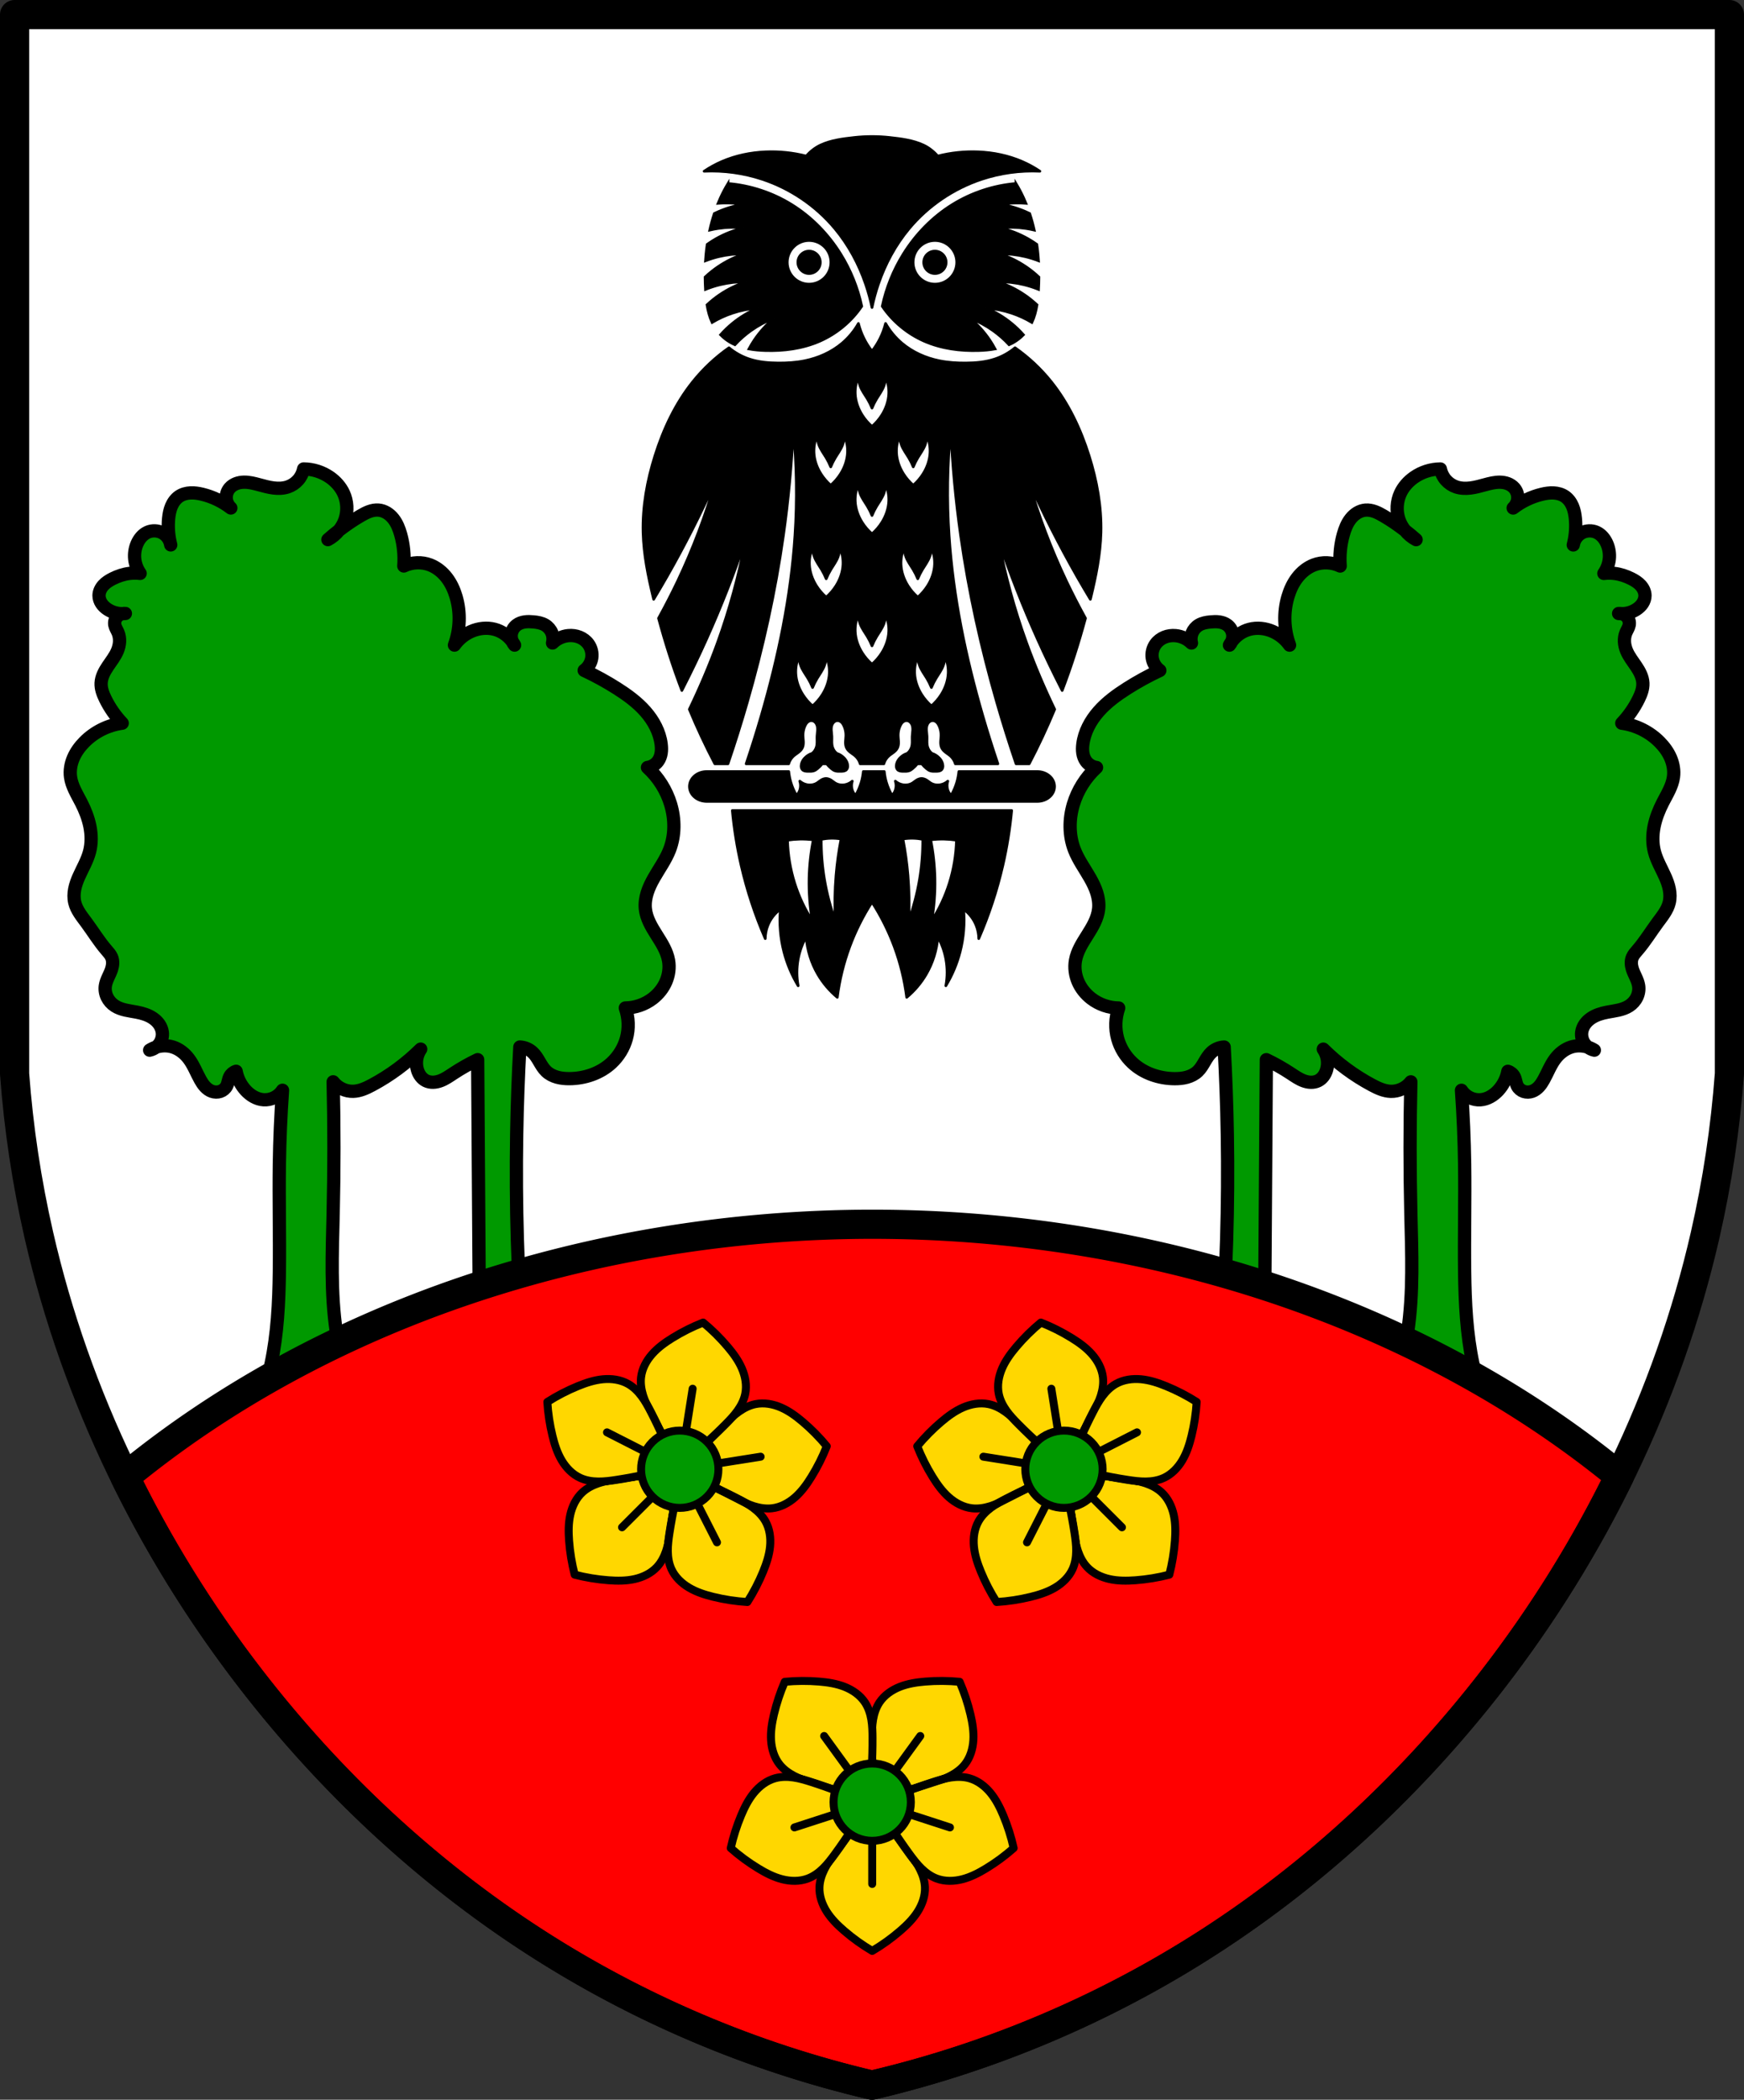
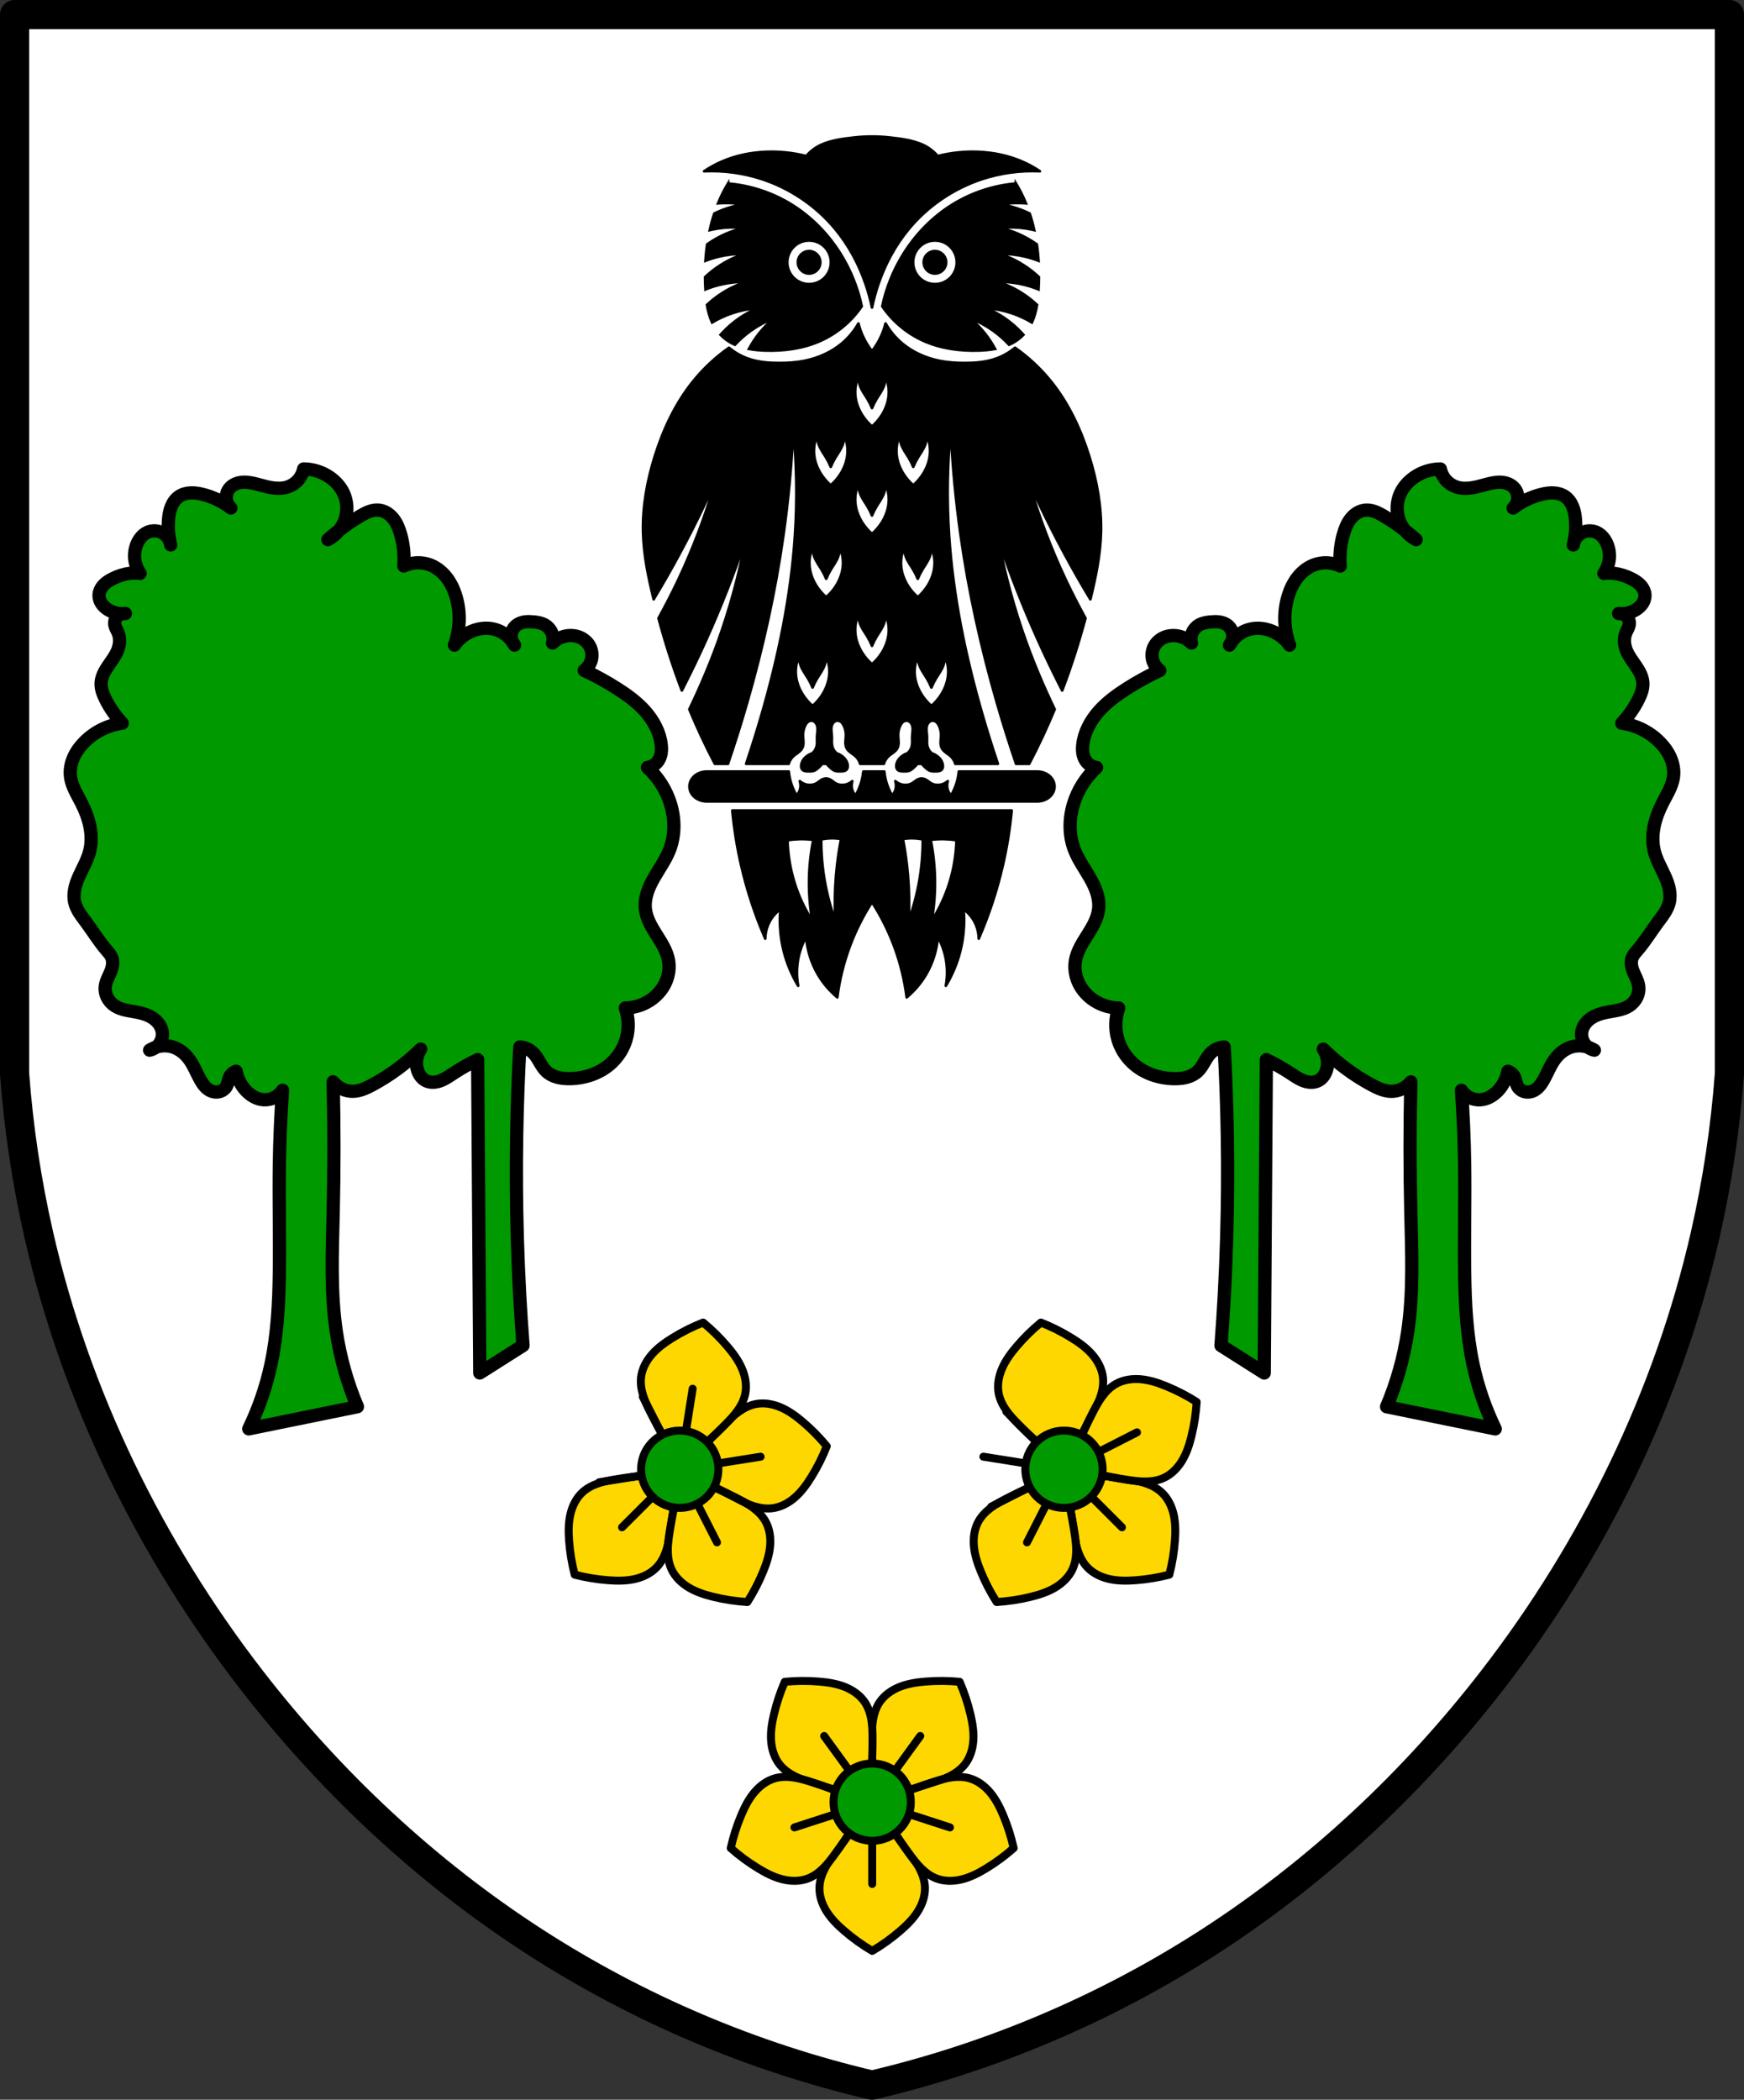
<svg xmlns="http://www.w3.org/2000/svg" xmlns:ns1="http://www.inkscape.org/namespaces/inkscape" xmlns:ns2="http://sodipodi.sourceforge.net/DTD/sodipodi-0.dtd" height="223.411mm" id="svg5988" ns1:version="0.91 r13725" ns2:docname="DEU Ohlenhard COA.svg" version="1.1" viewBox="0 0 657.572 791.613" width="185.581mm">
  <rect x="0" y="0" width="657.572" height="791.613" fill="#333333" stroke="none" />
  <defs id="defs5990">
    <ns1:path-effect effect="spiro" id="path-effect7725" is_visible="true" />
    <ns1:path-effect effect="spiro" id="path-effect7683" is_visible="true" />
    <ns1:path-effect effect="spiro" id="path-effect7660" is_visible="true" />
    <ns1:path-effect effect="spiro" id="path-effect7618" is_visible="true" />
    <ns1:path-effect effect="spiro" id="path-effect7614" is_visible="true" />
    <ns1:path-effect effect="spiro" id="path-effect7574" is_visible="true" />
    <ns1:path-effect effect="spiro" id="path-effect7530" is_visible="true" />
    <ns1:path-effect effect="spiro" id="path-effect7516" is_visible="true" />
    <ns1:path-effect effect="spiro" id="path-effect7512" is_visible="true" />
    <ns1:path-effect effect="spiro" id="path-effect7417" is_visible="true" />
    <ns1:path-effect effect="spiro" id="path-effect7411" is_visible="true" />
    <ns1:path-effect effect="spiro" id="path-effect7388" is_visible="true" />
    <ns1:path-effect effect="spiro" id="path-effect6685" is_visible="true" />
    <ns1:path-effect effect="spiro" id="path-effect6662" is_visible="true" />
    <ns1:path-effect effect="spiro" id="path-effect6591" is_visible="true" />
    <ns1:path-effect effect="spiro" id="path-effect6591-4" is_visible="true" />
    <ns1:path-effect effect="spiro" id="path-effect6662-3" is_visible="true" />
    <ns1:path-effect effect="spiro" id="path-effect6685-6" is_visible="true" />
    <ns1:path-effect effect="spiro" id="path-effect7388-7" is_visible="true" />
    <ns1:path-effect effect="spiro" id="path-effect7417-9" is_visible="true" />
    <ns1:path-effect effect="spiro" id="path-effect7417-9-8" is_visible="true" />
    <ns1:path-effect effect="spiro" id="path-effect7417-9-4" is_visible="true" />
    <ns1:path-effect effect="spiro" id="path-effect7417-9-0" is_visible="true" />
    <ns1:path-effect effect="spiro" id="path-effect7417-9-6" is_visible="true" />
    <ns1:path-effect effect="spiro" id="path-effect7530-2" is_visible="true" />
    <ns1:path-effect effect="spiro" id="path-effect7574-3" is_visible="true" />
    <ns1:path-effect effect="spiro" id="path-effect7618-3" is_visible="true" />
    <ns1:path-effect effect="spiro" id="path-effect7618-3-2" is_visible="true" />
    <ns1:path-effect effect="spiro" id="path-effect7660-0" is_visible="true" />
    <ns1:path-effect effect="spiro" id="path-effect7683-5" is_visible="true" />
    <ns1:path-effect effect="spiro" id="path-effect7725-4" is_visible="true" />
  </defs>
  <ns2:namedview bordercolor="#666666" borderopacity="1.0" fit-margin-bottom="0" fit-margin-left="0" fit-margin-right="0" fit-margin-top="0" id="base" ns1:current-layer="layer1" ns1:cx="328.78576" ns1:cy="395.80664" ns1:document-units="px" ns1:object-nodes="true" ns1:pageopacity="0.0" ns1:pageshadow="2" ns1:snap-midpoints="true" ns1:snap-nodes="false" ns1:snap-smooth-nodes="true" ns1:window-height="745" ns1:window-maximized="1" ns1:window-width="1366" ns1:window-x="-8" ns1:window-y="-8" ns1:zoom="0.68215128" pagecolor="#ffffff" showgrid="false" />
  <g id="layer1" ns1:groupmode="layer" ns1:label="Ebene 1" transform="translate(-23.121,-50.287)">
    <path d="m 28.621,55.787 0,399.305 c 1.517,20.497 4.585,40.877 9.169,60.904 13.928,60.85 41.951,118.184 80.013,167.432 29.902,38.69 66.052,72.549 107.018,98.982 38.911,25.107 82.095,43.453 127.086,53.99 44.99,-10.538 88.173,-28.883 127.084,-53.99 40.966,-26.433 77.118,-60.293 107.02,-98.982 38.062,-49.247 66.085,-106.582 80.013,-167.432 4.584,-20.027 7.652,-40.407 9.169,-60.904 l 0,-399.305 -323.286,0 -323.286,0 z" id="path6589-5-0" ns1:connector-curvature="0" style="fill:#ffffff;fill-rule:evenodd;stroke:none;stroke-width:11;stroke-linecap:butt;stroke-linejoin:round;stroke-miterlimit:4;stroke-dasharray:none;stroke-opacity:1" />
    <path d="m 137.603,227.09 c -0.313,1.542 -1.037,2.998 -2.078,4.178 -1.041,1.18 -2.396,2.081 -3.887,2.584 -1.727,0.583 -3.598,0.63 -5.406,0.402 -1.809,-0.227 -3.573,-0.719 -5.332,-1.197 -1.903,-0.517 -3.841,-1.025 -5.812,-0.984 -0.986,0.02 -1.974,0.18 -2.895,0.533 -0.921,0.353 -1.774,0.904 -2.428,1.643 -0.926,1.047 -1.419,2.464 -1.346,3.859 0.073,1.395 0.714,2.753 1.744,3.697 -3.164,-2.45 -6.85,-4.224 -10.738,-5.17 -1.466,-0.357 -2.972,-0.597 -4.479,-0.523 -1.507,0.073 -3.02,0.474 -4.27,1.318 -1.321,0.892 -2.291,2.241 -2.912,3.709 -0.621,1.468 -0.911,3.056 -1.064,4.643 -0.293,3.033 -0.087,6.111 0.592,9.082 0.086,0.282 0.159,0.567 0.203,0.859 -0.075,-0.285 -0.138,-0.572 -0.203,-0.859 -0.475,-1.553 -1.559,-2.918 -2.986,-3.697 -1.687,-0.92 -3.806,-1.003 -5.559,-0.215 -1.84,0.827 -3.188,2.518 -3.977,4.375 -0.762,1.794 -1.057,3.784 -0.85,5.723 0.208,1.938 0.916,3.82 2.041,5.412 -1.319,-0.16 -2.657,-0.16 -3.977,0 -2.217,0.269 -4.366,0.99 -6.363,1.988 -1.288,0.644 -2.535,1.418 -3.508,2.48 -0.973,1.062 -1.653,2.443 -1.66,3.883 -0.005,1.055 0.351,2.095 0.93,2.977 0.579,0.882 1.371,1.611 2.25,2.193 1.677,1.11 3.696,1.685 5.705,1.656 0.348,-0.068 0.703,-0.104 1.057,-0.066 -0.351,0.043 -0.703,0.061 -1.057,0.066 -0.775,0.15 -1.507,0.528 -2.039,1.113 -0.771,0.848 -1.108,2.072 -0.881,3.195 0.201,0.992 0.799,1.851 1.193,2.783 0.462,1.091 0.645,2.291 0.588,3.475 -0.057,1.183 -0.351,2.349 -0.805,3.443 -0.881,2.123 -2.341,3.943 -3.621,5.852 -1.281,1.908 -2.422,4.023 -2.525,6.318 -0.093,2.078 0.675,4.099 1.59,5.967 1.64,3.348 3.794,6.444 6.363,9.146 -5.385,0.725 -10.506,3.285 -14.316,7.158 -1.708,1.736 -3.166,3.741 -4.117,5.982 -0.951,2.242 -1.381,4.728 -1.053,7.141 0.467,3.434 2.394,6.46 3.977,9.543 1.476,2.876 2.688,5.909 3.324,9.078 0.636,3.17 0.682,6.487 -0.143,9.613 -0.86,3.261 -2.621,6.2 -3.992,9.281 -0.685,1.541 -1.279,3.132 -1.602,4.787 -0.323,1.655 -0.371,3.38 0.025,5.02 0.689,2.85 2.632,5.199 4.375,7.557 2.538,3.434 4.765,7.108 7.557,10.34 0.749,0.867 1.553,1.723 1.988,2.783 0.566,1.376 0.442,2.954 0,4.375 -0.675,2.169 -2.055,4.116 -2.387,6.363 -0.215,1.456 0.038,2.972 0.68,4.297 0.642,1.325 1.667,2.455 2.9,3.258 1.222,0.795 2.628,1.266 4.049,1.592 1.421,0.326 2.872,0.515 4.303,0.795 2.132,0.417 4.261,1.055 6.053,2.283 0.896,0.614 1.699,1.373 2.314,2.268 0.615,0.895 1.04,1.928 1.176,3.006 0.19,1.502 -0.201,3.068 -1.074,4.305 -0.355,0.503 -0.792,0.948 -1.281,1.322 2.041,-0.661 4.285,-0.709 6.332,-0.06 2.388,0.756 4.448,2.382 5.965,4.375 1.835,2.411 2.9,5.307 4.375,7.953 0.513,0.921 1.082,1.82 1.797,2.596 0.715,0.776 1.584,1.427 2.578,1.779 1.013,0.359 2.147,0.39 3.164,0.043 1.017,-0.347 1.906,-1.078 2.402,-2.031 0.583,-1.118 0.613,-2.461 1.193,-3.58 0.489,-0.944 1.37,-1.677 2.387,-1.988 0.502,2.655 1.755,5.164 3.578,7.158 1.763,1.929 4.154,3.406 6.762,3.58 1.395,0.093 2.814,-0.193 4.064,-0.818 1.251,-0.625 2.331,-1.589 3.094,-2.762 -0.662,9.265 -1.06,18.55 -1.193,27.838 -0.194,13.52 0.174,27.042 0,40.562 -0.151,11.732 -0.717,23.525 -3.182,34.996 -1.801,8.381 -4.612,16.544 -8.352,24.258 L 157.884,580.625 c -3.829,-9.026 -6.508,-18.537 -7.953,-28.234 -2.192,-14.71 -1.54,-29.673 -1.193,-44.541 0.386,-16.567 0.386,-33.142 0,-49.709 1.766,2.291 4.665,3.665 7.557,3.58 2.538,-0.075 4.92,-1.188 7.158,-2.387 6.708,-3.593 12.89,-8.163 18.293,-13.521 -1.588,2.279 -2.043,5.309 -1.193,7.953 0.267,0.83 0.657,1.625 1.189,2.316 0.532,0.691 1.209,1.278 1.992,1.662 0.841,0.412 1.79,0.584 2.727,0.561 0.937,-0.023 1.862,-0.236 2.74,-0.564 1.756,-0.656 3.307,-1.752 4.873,-2.781 2.929,-1.924 5.987,-3.652 9.146,-5.17 l 0.795,118.111 16.305,-10.34 c -2.034,-26.455 -2.829,-53.005 -2.385,-79.535 0.184,-11.009 0.58,-22.014 1.191,-33.008 1.757,0.082 3.478,0.799 4.773,1.988 1.088,0.999 1.857,2.29 2.604,3.564 0.747,1.275 1.501,2.571 2.566,3.594 1.132,1.087 2.577,1.815 4.088,2.238 1.511,0.423 3.091,0.552 4.66,0.545 5.797,-0.028 11.672,-2.008 15.908,-5.965 2.642,-2.467 4.603,-5.662 5.566,-9.146 1.041,-3.765 0.901,-7.849 -0.396,-11.533 3.711,-0.039 7.397,-1.314 10.338,-3.578 2.153,-1.657 3.913,-3.842 4.986,-6.338 1.074,-2.496 1.451,-5.302 0.98,-7.979 -0.621,-3.535 -2.634,-6.645 -4.551,-9.68 -1.916,-3.035 -3.827,-6.237 -4.199,-9.807 -0.211,-2.027 0.092,-4.087 0.699,-6.033 0.607,-1.946 1.511,-3.786 2.518,-5.559 2.013,-3.545 4.457,-6.876 5.93,-10.678 2.097,-5.415 2.065,-11.539 0.398,-17.102 -1.592,-5.314 -4.652,-10.179 -8.75,-13.918 1.575,-0.211 3.049,-1.096 3.977,-2.387 0.645,-0.897 1.026,-1.967 1.195,-3.059 0.169,-1.092 0.133,-2.206 -0.002,-3.303 -0.568,-4.601 -2.877,-8.866 -5.938,-12.348 -3.061,-3.482 -6.85,-6.246 -10.764,-8.73 -3.959,-2.514 -8.08,-4.773 -12.328,-6.76 1.507,-1.096 2.553,-2.803 2.848,-4.643 0.294,-1.839 -0.168,-3.788 -1.258,-5.299 -0.836,-1.16 -2.023,-2.056 -3.348,-2.594 -1.325,-0.538 -2.785,-0.722 -4.209,-0.588 -2.228,0.209 -4.373,1.21 -5.965,2.783 0.324,-1.265 0.228,-2.634 -0.27,-3.842 -0.497,-1.208 -1.393,-2.247 -2.514,-2.918 -1.308,-0.783 -2.858,-1.049 -4.375,-1.193 -1.1,-0.104 -2.213,-0.152 -3.307,0.004 -1.094,0.156 -2.172,0.525 -3.055,1.189 -1.134,0.855 -1.892,2.193 -2.041,3.605 -0.095,0.906 0.064,1.832 0.434,2.664 0.295,0.413 0.572,0.837 0.811,1.285 -0.334,-0.384 -0.604,-0.82 -0.811,-1.285 -1.624,-2.27 -4.041,-3.973 -6.744,-4.68 -2.886,-0.755 -6.014,-0.395 -8.75,0.795 -2.537,1.104 -4.764,2.912 -6.363,5.17 2.14,-5.79 2.366,-12.27 0.631,-18.193 -0.753,-2.57 -1.875,-5.051 -3.502,-7.178 -1.627,-2.127 -3.777,-3.888 -6.275,-4.852 -3.182,-1.227 -6.867,-1.079 -9.941,0.398 0.303,-4.006 -0.104,-8.065 -1.193,-11.932 -0.597,-2.118 -1.417,-4.214 -2.791,-5.934 -0.687,-0.86 -1.51,-1.617 -2.453,-2.184 -0.943,-0.567 -2.011,-0.94 -3.107,-1.029 -1.199,-0.098 -2.407,0.142 -3.537,0.555 -1.13,0.413 -2.19,0.995 -3.23,1.6 -2.839,1.65 -5.552,3.509 -8.146,5.521 -1.144,1.416 -2.562,2.612 -4.174,3.459 1.343,-1.21 2.746,-2.351 4.174,-3.459 0.989,-1.224 1.777,-2.61 2.281,-4.102 1.088,-3.216 0.891,-6.848 -0.539,-9.928 -1.117,-2.406 -2.95,-4.451 -5.121,-5.975 -2.892,-2.029 -6.408,-3.155 -9.941,-3.182 z M 81.959,445.078 c -0.85,0.275 -1.667,0.645 -2.416,1.133 0.877,-0.192 1.703,-0.587 2.416,-1.133 z M 566.21,227.09 c -3.533,0.027 -7.049,1.152 -9.941,3.182 -2.171,1.524 -4.004,3.569 -5.121,5.975 -1.43,3.08 -1.627,6.711 -0.539,9.928 0.504,1.491 1.292,2.877 2.281,4.102 1.428,1.108 2.831,2.249 4.174,3.459 -1.612,-0.847 -3.029,-2.043 -4.174,-3.459 -2.594,-2.013 -5.308,-3.871 -8.146,-5.521 -1.04,-0.605 -2.1,-1.187 -3.23,-1.6 -1.13,-0.413 -2.338,-0.653 -3.537,-0.555 -1.097,0.089 -2.164,0.463 -3.107,1.029 -0.943,0.567 -1.766,1.324 -2.453,2.184 -1.374,1.719 -2.194,3.815 -2.791,5.934 -1.09,3.866 -1.496,7.926 -1.193,11.932 -3.074,-1.477 -6.759,-1.625 -9.941,-0.398 -2.498,0.963 -4.649,2.725 -6.275,4.852 -1.627,2.127 -2.749,4.608 -3.502,7.178 -1.735,5.924 -1.51,12.404 0.631,18.193 -1.6,-2.257 -3.826,-4.066 -6.363,-5.17 -2.736,-1.19 -5.862,-1.549 -8.748,-0.795 -2.705,0.707 -5.124,2.411 -6.748,4.684 -0.207,0.464 -0.476,0.898 -0.809,1.281 0.238,-0.446 0.515,-0.87 0.809,-1.281 0.371,-0.833 0.531,-1.76 0.436,-2.668 -0.149,-1.412 -0.905,-2.751 -2.039,-3.605 -0.882,-0.665 -1.963,-1.034 -3.057,-1.189 -1.094,-0.156 -2.207,-0.108 -3.307,-0.004 -1.517,0.144 -3.067,0.411 -4.375,1.193 -1.121,0.671 -2.016,1.71 -2.514,2.918 -0.497,1.208 -0.593,2.576 -0.27,3.842 -1.592,-1.573 -3.737,-2.574 -5.965,-2.783 -1.424,-0.134 -2.884,0.05 -4.209,0.588 -1.325,0.538 -2.511,1.434 -3.348,2.594 -1.09,1.511 -1.552,3.459 -1.258,5.299 0.294,1.839 1.343,3.547 2.85,4.643 -4.248,1.987 -8.369,4.246 -12.328,6.76 -3.914,2.485 -7.705,5.249 -10.766,8.73 -3.061,3.482 -5.37,7.747 -5.938,12.348 -0.135,1.097 -0.171,2.211 -0.002,3.303 0.169,1.092 0.55,2.162 1.195,3.059 0.928,1.291 2.401,2.175 3.977,2.387 -4.098,3.739 -7.158,8.604 -8.75,13.918 -1.666,5.562 -1.699,11.687 0.398,17.102 1.472,3.802 3.917,7.133 5.93,10.678 1.007,1.772 1.913,3.613 2.52,5.559 0.607,1.946 0.908,4.006 0.697,6.033 -0.372,3.57 -2.281,6.772 -4.197,9.807 -1.916,3.035 -3.93,6.144 -4.551,9.68 -0.47,2.676 -0.095,5.482 0.979,7.979 1.074,2.496 2.833,4.68 4.986,6.338 2.941,2.264 6.629,3.539 10.34,3.578 -1.298,3.685 -1.439,7.768 -0.398,11.533 0.963,3.484 2.927,6.679 5.568,9.146 4.236,3.957 10.11,5.937 15.906,5.965 1.569,0.007 3.151,-0.122 4.662,-0.545 1.511,-0.423 2.955,-1.152 4.088,-2.238 1.066,-1.023 1.818,-2.319 2.564,-3.594 0.747,-1.275 1.518,-2.565 2.605,-3.564 1.295,-1.19 3.015,-1.906 4.771,-1.988 0.611,10.993 1.009,21.999 1.193,33.008 0.444,26.53 -0.353,53.08 -2.387,79.535 l 16.305,10.34 0.795,-118.111 c 3.159,1.517 6.217,3.246 9.146,5.17 1.567,1.029 3.117,2.125 4.873,2.781 0.878,0.328 1.803,0.541 2.74,0.564 0.937,0.023 1.885,-0.148 2.727,-0.561 0.783,-0.384 1.462,-0.971 1.994,-1.662 0.532,-0.691 0.921,-1.486 1.188,-2.316 0.849,-2.645 0.395,-5.674 -1.193,-7.953 5.403,5.358 11.585,9.929 18.293,13.521 2.238,1.199 4.621,2.312 7.158,2.387 2.892,0.085 5.791,-1.289 7.557,-3.58 -0.386,16.567 -0.386,33.142 0,49.709 0.347,14.868 0.998,29.831 -1.193,44.541 -1.445,9.697 -4.124,19.209 -7.953,28.234 l 40.961,8.352 c -3.74,-7.714 -6.551,-15.877 -8.352,-24.258 -2.465,-11.471 -3.031,-23.264 -3.182,-34.996 -0.174,-13.52 0.194,-27.043 0,-40.562 -0.133,-9.288 -0.531,-18.573 -1.193,-27.838 0.763,1.172 1.843,2.136 3.094,2.762 1.251,0.625 2.669,0.912 4.064,0.818 2.607,-0.175 4.999,-1.651 6.762,-3.58 1.823,-1.994 3.076,-4.503 3.578,-7.158 1.017,0.311 1.897,1.044 2.387,1.988 0.58,1.119 0.611,2.462 1.193,3.58 0.497,0.953 1.385,1.684 2.402,2.031 1.017,0.347 2.151,0.316 3.164,-0.043 0.994,-0.352 1.864,-1.004 2.578,-1.779 0.715,-0.776 1.283,-1.675 1.797,-2.596 1.475,-2.647 2.54,-5.542 4.375,-7.953 1.517,-1.993 3.577,-3.619 5.965,-4.375 2.047,-0.648 4.291,-0.6 6.332,0.06 -0.489,-0.374 -0.926,-0.819 -1.281,-1.322 -0.873,-1.237 -1.264,-2.803 -1.074,-4.305 0.136,-1.077 0.56,-2.111 1.176,-3.006 0.615,-0.895 1.419,-1.654 2.314,-2.268 1.792,-1.228 3.923,-1.866 6.055,-2.283 1.431,-0.28 2.88,-0.469 4.301,-0.795 1.421,-0.326 2.829,-0.797 4.051,-1.592 1.234,-0.803 2.257,-1.933 2.898,-3.258 0.642,-1.325 0.894,-2.841 0.68,-4.297 -0.331,-2.247 -1.712,-4.194 -2.387,-6.363 -0.442,-1.421 -0.566,-2.999 0,-4.375 0.436,-1.06 1.239,-1.916 1.988,-2.783 2.792,-3.231 5.018,-6.905 7.557,-10.34 1.743,-2.358 3.686,-4.707 4.375,-7.557 0.396,-1.639 0.348,-3.364 0.025,-5.02 -0.323,-1.655 -0.914,-3.246 -1.6,-4.787 -1.371,-3.082 -3.134,-6.02 -3.994,-9.281 -0.824,-3.126 -0.778,-6.444 -0.143,-9.613 0.636,-3.17 1.848,-6.202 3.324,-9.078 1.583,-3.083 3.509,-6.109 3.977,-9.543 0.328,-2.413 -0.102,-4.899 -1.053,-7.141 -0.951,-2.242 -2.409,-4.247 -4.117,-5.982 -3.811,-3.873 -8.932,-6.434 -14.316,-7.158 2.569,-2.702 4.723,-5.798 6.363,-9.146 0.915,-1.868 1.685,-3.889 1.592,-5.967 -0.103,-2.296 -1.247,-4.41 -2.527,-6.318 -1.281,-1.908 -2.74,-3.729 -3.621,-5.852 -0.454,-1.094 -0.746,-2.26 -0.803,-3.443 -0.057,-1.183 0.126,-2.384 0.588,-3.475 0.395,-0.932 0.992,-1.791 1.193,-2.783 0.228,-1.123 -0.11,-2.347 -0.881,-3.195 -0.532,-0.585 -1.266,-0.963 -2.041,-1.113 -0.353,-0.005 -0.706,-0.023 -1.057,-0.066 0.353,-0.037 0.708,-0.001 1.057,0.066 2.01,0.029 4.028,-0.546 5.705,-1.656 0.879,-0.582 1.671,-1.312 2.25,-2.193 0.579,-0.882 0.937,-1.922 0.932,-2.977 -0.007,-1.44 -0.689,-2.821 -1.662,-3.883 -0.973,-1.062 -2.22,-1.836 -3.508,-2.48 -1.997,-0.999 -4.147,-1.719 -6.363,-1.988 -1.319,-0.16 -2.657,-0.16 -3.977,0 1.125,-1.592 1.835,-3.474 2.043,-5.412 0.208,-1.938 -0.088,-3.928 -0.85,-5.723 -0.788,-1.857 -2.136,-3.548 -3.977,-4.375 -1.753,-0.788 -3.873,-0.705 -5.561,0.215 -1.423,0.776 -2.503,2.135 -2.98,3.682 -0.067,0.292 -0.133,0.585 -0.209,0.875 0.045,-0.297 0.12,-0.588 0.209,-0.875 0.676,-2.966 0.878,-6.039 0.586,-9.066 -0.153,-1.587 -0.443,-3.175 -1.064,-4.643 -0.621,-1.468 -1.591,-2.817 -2.912,-3.709 -1.25,-0.844 -2.763,-1.245 -4.27,-1.318 -1.507,-0.073 -3.013,0.167 -4.479,0.523 -3.888,0.946 -7.574,2.72 -10.738,5.17 1.03,-0.944 1.671,-2.302 1.744,-3.697 0.073,-1.395 -0.42,-2.813 -1.346,-3.859 -0.653,-0.739 -1.505,-1.29 -2.426,-1.643 -0.921,-0.353 -1.911,-0.513 -2.896,-0.533 -1.972,-0.041 -3.909,0.467 -5.812,0.984 -1.759,0.478 -3.522,0.97 -5.33,1.197 -1.809,0.227 -3.681,0.18 -5.408,-0.402 -1.491,-0.503 -2.844,-1.404 -3.885,-2.584 -1.041,-1.18 -1.767,-2.636 -2.08,-4.178 z m 55.645,217.988 c 0.713,0.545 1.539,0.941 2.416,1.133 -0.749,-0.488 -1.566,-0.858 -2.416,-1.133 z" id="path6660" ns1:connector-curvature="0" style="fill:#009900;fill-opacity:1;fill-rule:evenodd;stroke:#000000;stroke-width:5;stroke-linecap:round;stroke-linejoin:round;stroke-miterlimit:4;stroke-dasharray:none;stroke-opacity:1" />
-     <path d="M 328.785 461.547 A 393.2 313.84 0 0 0 47.131 556.855 C 60.353 583.818 76.348 609.42 94.682 633.141 C 124.584 671.83 160.736 705.69 201.701 732.123 C 240.612 757.23 283.795 775.576 328.785 786.113 C 373.776 775.576 416.959 757.23 455.869 732.123 C 496.835 705.69 532.986 671.83 562.889 633.141 C 581.293 609.327 597.342 583.619 610.594 556.541 A 393.2 313.84 0 0 0 328.785 461.547 z " id="path6642" style="opacity:1;fill:#ff0000;fill-opacity:1;fill-rule:nonzero;stroke:#000000;stroke-width:11;stroke-linecap:round;stroke-linejoin:round;stroke-miterlimit:4;stroke-dasharray:none;stroke-dashoffset:0;stroke-opacity:1" transform="translate(23.121,50.287)" />
    <path d="m 28.621,55.787 0,399.305 c 1.517,20.497 4.585,40.877 9.169,60.904 13.928,60.85 41.951,118.184 80.013,167.432 29.902,38.69 66.052,72.549 107.018,98.982 38.911,25.107 82.095,43.453 127.086,53.99 44.99,-10.538 88.173,-28.883 127.084,-53.99 40.966,-26.433 77.118,-60.293 107.02,-98.982 38.062,-49.247 66.085,-106.582 80.013,-167.432 4.584,-20.027 7.652,-40.407 9.169,-60.904 l 0,-399.305 -323.286,0 -323.286,0 z" id="path6589-5" ns1:connector-curvature="0" style="fill:none;fill-rule:evenodd;stroke:#000000;stroke-width:11;stroke-linecap:butt;stroke-linejoin:round;stroke-miterlimit:4;stroke-dasharray:none;stroke-opacity:1" />
    <g id="g6708" />
    <path d="m 351.984,731.713 c -5.125,5.531 -9.91,11.379 -14.316,17.498 -1.355,1.882 -2.68,3.797 -3.709,5.875 -1.029,2.078 -1.76,4.336 -1.859,6.652 -0.14,3.271 0.993,6.509 2.75,9.271 1.757,2.763 4.115,5.095 6.596,7.232 3.279,2.825 6.811,5.356 10.539,7.555 3.728,-2.199 7.258,-4.729 10.537,-7.555 2.481,-2.137 4.838,-4.469 6.596,-7.232 1.757,-2.763 2.89,-6 2.75,-9.271 -0.099,-2.317 -0.828,-4.574 -1.857,-6.652 -1.029,-2.078 -2.354,-3.993 -3.709,-5.875 -4.407,-6.119 -9.191,-11.967 -14.316,-17.498 z" id="path6683" ns1:connector-curvature="0" style="fill:#ffd700;fill-opacity:1;fill-rule:evenodd;stroke:#000000;stroke-width:3;stroke-linecap:round;stroke-linejoin:round;stroke-miterlimit:4;stroke-dasharray:none;stroke-opacity:1" />
    <path d="m 351.983,731.713 0,28.832" id="path6706" ns1:connector-curvature="0" style="fill:#ffd700;fill-opacity:1;fill-rule:evenodd;stroke:#000000;stroke-width:3;stroke-linecap:round;stroke-linejoin:miter;stroke-miterlimit:4;stroke-dasharray:none;stroke-opacity:1" />
    <path d="m 351.984,727.713 0,-28.832" id="path6706-7" ns1:connector-curvature="0" style="fill:#ffd700;fill-opacity:1;fill-rule:evenodd;stroke:#000000;stroke-width:3;stroke-linecap:round;stroke-linejoin:miter;stroke-miterlimit:4;stroke-dasharray:none;stroke-opacity:1" />
    <path d="m 350.808,731.331 -16.947,23.325" id="path6706-9" ns1:connector-curvature="0" style="fill:#ffd700;fill-opacity:1;fill-rule:evenodd;stroke:#000000;stroke-width:3;stroke-linecap:round;stroke-linejoin:miter;stroke-miterlimit:4;stroke-dasharray:none;stroke-opacity:1" />
    <path d="m 353.159,728.095 c -0.895,-7.488 -1.329,-15.03 -1.297,-22.571 0.01,-2.319 0.064,-4.647 0.453,-6.933 0.389,-2.286 1.124,-4.542 2.406,-6.475 1.81,-2.729 4.629,-4.682 7.674,-5.884 3.046,-1.202 6.324,-1.703 9.587,-1.974 4.313,-0.358 8.658,-0.33 12.967,0.083 1.724,3.97 3.092,8.092 4.084,12.305 0.75,3.187 1.287,6.46 1.085,9.728 -0.202,3.268 -1.189,6.553 -3.225,9.117 -1.442,1.816 -3.359,3.214 -5.413,4.29 -2.054,1.076 -4.252,1.847 -6.454,2.573 -7.162,2.36 -14.47,4.279 -21.867,5.741 z" id="path6683-4-6" ns1:connector-curvature="0" style="fill:#ffd700;fill-opacity:1;fill-rule:evenodd;stroke:#000000;stroke-width:3;stroke-linecap:round;stroke-linejoin:round;stroke-miterlimit:4;stroke-dasharray:none;stroke-opacity:1" />
    <path d="m 353.159,728.095 16.947,-23.325" id="path6706-7-5" ns1:connector-curvature="0" style="fill:#ffd700;fill-opacity:1;fill-rule:evenodd;stroke:#000000;stroke-width:3;stroke-linecap:round;stroke-linejoin:miter;stroke-miterlimit:4;stroke-dasharray:none;stroke-opacity:1" />
    <path d="m 353.159,731.331 16.947,23.325" id="path6706-9-5" ns1:connector-curvature="0" style="fill:#ffd700;fill-opacity:1;fill-rule:evenodd;stroke:#000000;stroke-width:3;stroke-linecap:round;stroke-linejoin:miter;stroke-miterlimit:4;stroke-dasharray:none;stroke-opacity:1" />
    <path d="m 350.807,728.095 c 0.895,-7.488 1.329,-15.03 1.297,-22.571 -0.01,-2.319 -0.064,-4.647 -0.453,-6.933 -0.389,-2.286 -1.124,-4.542 -2.406,-6.475 -1.81,-2.729 -4.629,-4.682 -7.674,-5.884 -3.046,-1.202 -6.324,-1.703 -9.587,-1.974 -4.313,-0.358 -8.658,-0.33 -12.967,0.083 -1.724,3.97 -3.092,8.092 -4.084,12.305 -0.75,3.187 -1.287,6.46 -1.085,9.728 0.202,3.268 1.189,6.553 3.225,9.117 1.442,1.816 3.359,3.214 5.413,4.29 2.054,1.076 4.252,1.847 6.454,2.573 7.162,2.36 14.47,4.279 21.867,5.741 z" id="path6683-4-6-9" ns1:connector-curvature="0" style="fill:#ffd700;fill-opacity:1;fill-rule:evenodd;stroke:#000000;stroke-width:3;stroke-linecap:round;stroke-linejoin:round;stroke-miterlimit:4;stroke-dasharray:none;stroke-opacity:1" />
    <path d="M 350.807,728.095 333.86,704.77" id="path6706-7-5-6" ns1:connector-curvature="0" style="fill:#ffd700;fill-opacity:1;fill-rule:evenodd;stroke:#000000;stroke-width:3;stroke-linecap:round;stroke-linejoin:miter;stroke-miterlimit:4;stroke-dasharray:none;stroke-opacity:1" />
    <path d="m 353.885,730.33 c 3.677,6.584 7.759,12.941 12.217,19.023 1.371,1.87 2.783,3.722 4.441,5.343 1.658,1.621 3.579,3.014 5.752,3.824 3.068,1.144 6.497,1.067 9.667,0.25 3.171,-0.817 6.117,-2.339 8.917,-4.038 3.7,-2.245 7.199,-4.822 10.442,-7.688 -0.939,-4.225 -2.255,-8.365 -3.928,-12.356 -1.266,-3.02 -2.755,-5.983 -4.84,-8.508 -2.085,-2.525 -4.813,-4.603 -7.968,-5.481 -2.234,-0.622 -4.606,-0.626 -6.901,-0.289 -2.294,0.337 -4.525,1.005 -6.734,1.712 -7.182,2.3 -14.221,5.043 -21.066,8.208 z" id="path6683-1" ns1:connector-curvature="0" style="fill:#ffd700;fill-opacity:1;fill-rule:evenodd;stroke:#000000;stroke-width:3;stroke-linecap:round;stroke-linejoin:round;stroke-miterlimit:4;stroke-dasharray:none;stroke-opacity:1" />
    <path d="m 353.885,730.331 27.42,8.91" id="path6706-0" ns1:connector-curvature="0" style="fill:#ffd700;fill-opacity:1;fill-rule:evenodd;stroke:#000000;stroke-width:3;stroke-linecap:round;stroke-linejoin:miter;stroke-miterlimit:4;stroke-dasharray:none;stroke-opacity:1" />
    <path d="m 350.081,729.094 -27.42,-8.91" id="path6706-7-6" ns1:connector-curvature="0" style="fill:#ffd700;fill-opacity:1;fill-rule:evenodd;stroke:#000000;stroke-width:3;stroke-linecap:round;stroke-linejoin:miter;stroke-miterlimit:4;stroke-dasharray:none;stroke-opacity:1" />
    <path d="m 350.081,730.33 c -3.677,6.584 -7.759,12.941 -12.217,19.023 -1.371,1.87 -2.783,3.722 -4.441,5.343 -1.658,1.621 -3.579,3.014 -5.752,3.824 -3.068,1.144 -6.497,1.067 -9.667,0.25 -3.171,-0.817 -6.117,-2.339 -8.917,-4.038 -3.7,-2.245 -7.199,-4.822 -10.442,-7.688 0.939,-4.225 2.255,-8.365 3.928,-12.356 1.266,-3.02 2.755,-5.983 4.84,-8.508 2.085,-2.525 4.813,-4.603 7.968,-5.481 2.234,-0.622 4.606,-0.626 6.901,-0.289 2.294,0.337 4.525,1.005 6.734,1.712 7.182,2.3 14.221,5.043 21.066,8.208 z" id="path6683-1-5" ns1:connector-curvature="0" style="fill:#ffd700;fill-opacity:1;fill-rule:evenodd;stroke:#000000;stroke-width:3;stroke-linecap:round;stroke-linejoin:round;stroke-miterlimit:4;stroke-dasharray:none;stroke-opacity:1" />
    <path d="m 350.082,730.331 -27.42,8.91" id="path6706-0-8" ns1:connector-curvature="0" style="fill:#ffd700;fill-opacity:1;fill-rule:evenodd;stroke:#000000;stroke-width:3;stroke-linecap:round;stroke-linejoin:miter;stroke-miterlimit:4;stroke-dasharray:none;stroke-opacity:1" />
    <path d="m 353.885,729.094 27.42,-8.91" id="path6706-7-6-9" ns1:connector-curvature="0" style="fill:#ffd700;fill-opacity:1;fill-rule:evenodd;stroke:#000000;stroke-width:3;stroke-linecap:round;stroke-linejoin:miter;stroke-miterlimit:4;stroke-dasharray:none;stroke-opacity:1" />
    <ellipse cx="351.983" cy="729.713" id="path7097" rx="14.578" ry="14.578" style="opacity:1;fill:#009900;fill-opacity:1;fill-rule:nonzero;stroke:#000000;stroke-width:3;stroke-linecap:round;stroke-linejoin:round;stroke-miterlimit:4;stroke-dasharray:none;stroke-dashoffset:0;stroke-opacity:1" />
    <path d="m 278.048,605.707 c -7.535,0.287 -15.053,1.039 -22.496,2.25 -2.289,0.372 -4.58,0.79 -6.777,1.532 -2.197,0.742 -4.31,1.821 -6.019,3.389 -2.412,2.214 -3.9,5.304 -4.611,8.5 -0.711,3.196 -0.693,6.513 -0.45,9.778 0.321,4.316 1.029,8.603 2.11,12.794 4.191,1.082 8.477,1.788 12.793,2.109 3.265,0.243 6.582,0.261 9.778,-0.45 3.196,-0.711 6.286,-2.199 8.5,-4.611 1.568,-1.708 2.649,-3.82 3.391,-6.017 0.742,-2.197 1.159,-4.488 1.532,-6.777 1.211,-7.443 1.963,-14.961 2.25,-22.496 z" id="path6683-5" ns1:connector-curvature="0" style="fill:#ffd700;fill-opacity:1;fill-rule:evenodd;stroke:#000000;stroke-width:3;stroke-linecap:round;stroke-linejoin:round;stroke-miterlimit:4;stroke-dasharray:none;stroke-opacity:1" />
    <path d="m 278.047,605.706 -20.387,20.387" id="path6706-90" ns1:connector-curvature="0" style="fill:#ffd700;fill-opacity:1;fill-rule:evenodd;stroke:#000000;stroke-width:3;stroke-linecap:round;stroke-linejoin:miter;stroke-miterlimit:4;stroke-dasharray:none;stroke-opacity:1" />
    <path d="m 280.876,602.878 20.387,-20.387" id="path6706-7-3" ns1:connector-curvature="0" style="fill:#ffd700;fill-opacity:1;fill-rule:evenodd;stroke:#000000;stroke-width:3;stroke-linecap:round;stroke-linejoin:miter;stroke-miterlimit:4;stroke-dasharray:none;stroke-opacity:1" />
    <path d="m 277.486,604.605 -28.477,4.51" id="path6706-9-56" ns1:connector-curvature="0" style="fill:#ffd700;fill-opacity:1;fill-rule:evenodd;stroke:#000000;stroke-width:3;stroke-linecap:round;stroke-linejoin:miter;stroke-miterlimit:4;stroke-dasharray:none;stroke-opacity:1" />
    <path d="m 281.437,603.98 c 4.661,-5.927 9.689,-11.568 15.043,-16.877 1.647,-1.633 3.331,-3.241 5.222,-4.582 1.891,-1.342 4.007,-2.417 6.28,-2.877 3.209,-0.65 6.584,-0.038 9.588,1.266 3.004,1.303 5.676,3.268 8.175,5.383 3.303,2.796 6.356,5.889 9.11,9.228 -1.588,4.026 -3.536,7.909 -5.813,11.589 -1.723,2.784 -3.658,5.478 -6.112,7.646 -2.454,2.168 -5.474,3.793 -8.727,4.166 -2.304,0.264 -4.648,-0.102 -6.861,-0.794 -2.213,-0.691 -4.312,-1.7 -6.383,-2.744 -6.733,-3.395 -13.257,-7.206 -19.522,-11.403 z" id="path6683-4-6-1" ns1:connector-curvature="0" style="fill:#ffd700;fill-opacity:1;fill-rule:evenodd;stroke:#000000;stroke-width:3;stroke-linecap:round;stroke-linejoin:round;stroke-miterlimit:4;stroke-dasharray:none;stroke-opacity:1" />
    <path d="m 281.437,603.98 28.477,-4.51" id="path6706-7-5-4" ns1:connector-curvature="0" style="fill:#ffd700;fill-opacity:1;fill-rule:evenodd;stroke:#000000;stroke-width:3;stroke-linecap:round;stroke-linejoin:miter;stroke-miterlimit:4;stroke-dasharray:none;stroke-opacity:1" />
    <path d="m 279.148,606.267 -4.51,28.477" id="path6706-9-5-6" ns1:connector-curvature="0" style="fill:#ffd700;fill-opacity:1;fill-rule:evenodd;stroke:#000000;stroke-width:3;stroke-linecap:round;stroke-linejoin:miter;stroke-miterlimit:4;stroke-dasharray:none;stroke-opacity:1" />
    <path d="m 279.773,602.316 c 5.927,-4.661 11.568,-9.689 16.877,-15.043 1.633,-1.647 3.241,-3.331 4.582,-5.222 1.342,-1.891 2.417,-4.007 2.877,-6.28 0.65,-3.209 0.038,-6.584 -1.266,-9.588 -1.303,-3.004 -3.268,-5.676 -5.383,-8.175 -2.796,-3.303 -5.889,-6.356 -9.228,-9.11 -4.026,1.588 -7.909,3.536 -11.589,5.813 -2.784,1.723 -5.478,3.658 -7.646,6.112 -2.168,2.454 -3.793,5.474 -4.166,8.727 -0.264,2.304 0.102,4.648 0.794,6.861 0.691,2.213 1.7,4.312 2.744,6.383 3.395,6.733 7.206,13.257 11.403,19.522 z" id="path6683-4-6-9-8" ns1:connector-curvature="0" style="fill:#ffd700;fill-opacity:1;fill-rule:evenodd;stroke:#000000;stroke-width:3;stroke-linecap:round;stroke-linejoin:round;stroke-miterlimit:4;stroke-dasharray:none;stroke-opacity:1" />
    <path d="m 279.773,602.316 4.51,-28.477" id="path6706-7-5-6-4" ns1:connector-curvature="0" style="fill:#ffd700;fill-opacity:1;fill-rule:evenodd;stroke:#000000;stroke-width:3;stroke-linecap:round;stroke-linejoin:miter;stroke-miterlimit:4;stroke-dasharray:none;stroke-opacity:1" />
    <path d="m 280.37,606.073 c -2.056,7.255 -3.664,14.637 -4.813,22.09 -0.353,2.292 -0.664,4.6 -0.638,6.918 0.026,2.319 0.4,4.662 1.363,6.771 1.36,2.978 3.839,5.349 6.659,7.013 2.82,1.664 5.98,2.672 9.16,3.45 4.204,1.029 8.5,1.68 12.82,1.947 2.324,-3.651 4.32,-7.509 5.959,-11.515 1.24,-3.031 2.282,-6.179 2.594,-9.438 0.311,-3.26 -0.149,-6.658 -1.759,-9.509 -1.14,-2.019 -2.815,-3.7 -4.675,-5.084 -1.86,-1.384 -3.91,-2.49 -5.972,-3.551 -6.705,-3.452 -13.622,-6.49 -20.7,-9.092 z" id="path6683-1-2" ns1:connector-curvature="0" style="fill:#ffd700;fill-opacity:1;fill-rule:evenodd;stroke:#000000;stroke-width:3;stroke-linecap:round;stroke-linejoin:round;stroke-miterlimit:4;stroke-dasharray:none;stroke-opacity:1" />
    <path d="m 280.369,606.074 13.089,25.69" id="path6706-0-2" ns1:connector-curvature="0" style="fill:#ffd700;fill-opacity:1;fill-rule:evenodd;stroke:#000000;stroke-width:3;stroke-linecap:round;stroke-linejoin:miter;stroke-miterlimit:4;stroke-dasharray:none;stroke-opacity:1" />
    <path d="m 278.554,602.509 -13.089,-25.69" id="path6706-7-6-0" ns1:connector-curvature="0" style="fill:#ffd700;fill-opacity:1;fill-rule:evenodd;stroke:#000000;stroke-width:3;stroke-linecap:round;stroke-linejoin:miter;stroke-miterlimit:4;stroke-dasharray:none;stroke-opacity:1" />
-     <path d="m 277.68,603.383 c -7.255,2.056 -14.637,3.664 -22.09,4.813 -2.292,0.353 -4.6,0.664 -6.918,0.638 -2.319,-0.026 -4.662,-0.4 -6.771,-1.363 -2.978,-1.36 -5.349,-3.839 -7.013,-6.659 -1.664,-2.82 -2.672,-5.98 -3.45,-9.16 -1.029,-4.204 -1.68,-8.5 -1.947,-12.82 3.651,-2.324 7.509,-4.32 11.515,-5.959 3.031,-1.24 6.179,-2.282 9.438,-2.594 3.26,-0.311 6.658,0.149 9.509,1.759 2.019,1.14 3.7,2.815 5.084,4.675 1.384,1.86 2.49,3.91 3.551,5.972 3.452,6.705 6.49,13.622 9.092,20.7 z" id="path6683-1-5-5" ns1:connector-curvature="0" style="fill:#ffd700;fill-opacity:1;fill-rule:evenodd;stroke:#000000;stroke-width:3;stroke-linecap:round;stroke-linejoin:round;stroke-miterlimit:4;stroke-dasharray:none;stroke-opacity:1" />
-     <path d="M 277.679,603.384 251.99,590.296" id="path6706-0-8-7" ns1:connector-curvature="0" style="fill:#ffd700;fill-opacity:1;fill-rule:evenodd;stroke:#000000;stroke-width:3;stroke-linecap:round;stroke-linejoin:miter;stroke-miterlimit:4;stroke-dasharray:none;stroke-opacity:1" />
    <path d="m 281.244,605.199 25.69,13.089" id="path6706-7-6-9-8" ns1:connector-curvature="0" style="fill:#ffd700;fill-opacity:1;fill-rule:evenodd;stroke:#000000;stroke-width:3;stroke-linecap:round;stroke-linejoin:miter;stroke-miterlimit:4;stroke-dasharray:none;stroke-opacity:1" />
    <ellipse cx="624.908" cy="229.69" id="path7097-7" rx="14.578" ry="14.578" style="opacity:1;fill:#009900;fill-opacity:1;fill-rule:nonzero;stroke:#000000;stroke-width:3;stroke-linecap:round;stroke-linejoin:round;stroke-miterlimit:4;stroke-dasharray:none;stroke-dashoffset:0;stroke-opacity:1" transform="matrix(0.707,0.707,-0.707,0.707,0,0)" />
    <path d="m 425.766,605.707 c 7.535,0.287 15.053,1.039 22.496,2.25 2.289,0.372 4.58,0.79 6.777,1.532 2.197,0.742 4.31,1.821 6.019,3.389 2.412,2.214 3.9,5.304 4.611,8.5 0.711,3.196 0.693,6.513 0.45,9.778 -0.321,4.316 -1.029,8.603 -2.11,12.794 -4.191,1.082 -8.477,1.788 -12.793,2.109 -3.265,0.243 -6.582,0.261 -9.778,-0.45 -3.196,-0.711 -6.286,-2.199 -8.5,-4.611 -1.568,-1.708 -2.649,-3.82 -3.391,-6.017 -0.742,-2.197 -1.159,-4.488 -1.532,-6.777 -1.211,-7.443 -1.963,-14.961 -2.25,-22.496 z" id="path6683-5-7" ns1:connector-curvature="0" style="fill:#ffd700;fill-opacity:1;fill-rule:evenodd;stroke:#000000;stroke-width:3;stroke-linecap:round;stroke-linejoin:round;stroke-miterlimit:4;stroke-dasharray:none;stroke-opacity:1" />
    <path d="m 425.767,605.706 20.387,20.387" id="path6706-90-6" ns1:connector-curvature="0" style="fill:#ffd700;fill-opacity:1;fill-rule:evenodd;stroke:#000000;stroke-width:3;stroke-linecap:round;stroke-linejoin:miter;stroke-miterlimit:4;stroke-dasharray:none;stroke-opacity:1" />
    <path d="M 422.938,602.878 402.55,582.491" id="path6706-7-3-0" ns1:connector-curvature="0" style="fill:#ffd700;fill-opacity:1;fill-rule:evenodd;stroke:#000000;stroke-width:3;stroke-linecap:round;stroke-linejoin:miter;stroke-miterlimit:4;stroke-dasharray:none;stroke-opacity:1" />
    <path d="m 426.328,604.605 28.477,4.51" id="path6706-9-56-2" ns1:connector-curvature="0" style="fill:#ffd700;fill-opacity:1;fill-rule:evenodd;stroke:#000000;stroke-width:3;stroke-linecap:round;stroke-linejoin:miter;stroke-miterlimit:4;stroke-dasharray:none;stroke-opacity:1" />
-     <path d="m 422.377,603.98 c -4.661,-5.927 -9.689,-11.568 -15.043,-16.877 -1.647,-1.633 -3.331,-3.241 -5.222,-4.582 -1.891,-1.342 -4.007,-2.417 -6.28,-2.877 -3.209,-0.65 -6.584,-0.038 -9.588,1.266 -3.004,1.303 -5.676,3.268 -8.175,5.383 -3.303,2.796 -6.356,5.889 -9.11,9.228 1.588,4.026 3.536,7.909 5.813,11.589 1.723,2.784 3.658,5.478 6.112,7.646 2.454,2.168 5.474,3.793 8.727,4.166 2.304,0.264 4.648,-0.102 6.861,-0.794 2.213,-0.691 4.312,-1.7 6.383,-2.744 6.733,-3.395 13.257,-7.206 19.522,-11.403 z" id="path6683-4-6-1-9" ns1:connector-curvature="0" style="fill:#ffd700;fill-opacity:1;fill-rule:evenodd;stroke:#000000;stroke-width:3;stroke-linecap:round;stroke-linejoin:round;stroke-miterlimit:4;stroke-dasharray:none;stroke-opacity:1" />
    <path d="m 422.377,603.98 -28.477,-4.51" id="path6706-7-5-4-7" ns1:connector-curvature="0" style="fill:#ffd700;fill-opacity:1;fill-rule:evenodd;stroke:#000000;stroke-width:3;stroke-linecap:round;stroke-linejoin:miter;stroke-miterlimit:4;stroke-dasharray:none;stroke-opacity:1" />
    <path d="m 424.665,606.267 4.51,28.477" id="path6706-9-5-6-4" ns1:connector-curvature="0" style="fill:#ffd700;fill-opacity:1;fill-rule:evenodd;stroke:#000000;stroke-width:3;stroke-linecap:round;stroke-linejoin:miter;stroke-miterlimit:4;stroke-dasharray:none;stroke-opacity:1" />
    <path d="m 424.041,602.316 c -5.927,-4.661 -11.568,-9.689 -16.877,-15.043 -1.633,-1.647 -3.241,-3.331 -4.582,-5.222 -1.342,-1.891 -2.417,-4.007 -2.877,-6.28 -0.65,-3.209 -0.038,-6.584 1.266,-9.588 1.303,-3.004 3.268,-5.676 5.383,-8.175 2.796,-3.303 5.889,-6.356 9.228,-9.11 4.026,1.588 7.909,3.536 11.589,5.813 2.784,1.723 5.478,3.658 7.646,6.112 2.168,2.454 3.793,5.474 4.166,8.727 0.264,2.304 -0.102,4.648 -0.794,6.861 -0.691,2.213 -1.7,4.312 -2.744,6.383 -3.395,6.733 -7.206,13.257 -11.403,19.522 z" id="path6683-4-6-9-8-4" ns1:connector-curvature="0" style="fill:#ffd700;fill-opacity:1;fill-rule:evenodd;stroke:#000000;stroke-width:3;stroke-linecap:round;stroke-linejoin:round;stroke-miterlimit:4;stroke-dasharray:none;stroke-opacity:1" />
-     <path d="M 424.041,602.316 419.531,573.84" id="path6706-7-5-6-4-9" ns1:connector-curvature="0" style="fill:#ffd700;fill-opacity:1;fill-rule:evenodd;stroke:#000000;stroke-width:3;stroke-linecap:round;stroke-linejoin:miter;stroke-miterlimit:4;stroke-dasharray:none;stroke-opacity:1" />
    <path d="m 423.444,606.073 c 2.056,7.255 3.664,14.637 4.813,22.09 0.353,2.292 0.664,4.6 0.638,6.918 -0.026,2.319 -0.4,4.662 -1.363,6.771 -1.36,2.978 -3.839,5.349 -6.659,7.013 -2.82,1.664 -5.98,2.672 -9.16,3.45 -4.204,1.029 -8.5,1.68 -12.82,1.947 -2.324,-3.651 -4.32,-7.509 -5.959,-11.515 -1.24,-3.031 -2.282,-6.179 -2.594,-9.438 -0.311,-3.26 0.149,-6.658 1.759,-9.509 1.14,-2.019 2.815,-3.7 4.675,-5.084 1.86,-1.384 3.91,-2.49 5.972,-3.551 6.705,-3.452 13.622,-6.49 20.7,-9.092 z" id="path6683-1-2-0" ns1:connector-curvature="0" style="fill:#ffd700;fill-opacity:1;fill-rule:evenodd;stroke:#000000;stroke-width:3;stroke-linecap:round;stroke-linejoin:round;stroke-miterlimit:4;stroke-dasharray:none;stroke-opacity:1" />
    <path d="m 423.445,606.074 -13.089,25.69" id="path6706-0-2-3" ns1:connector-curvature="0" style="fill:#ffd700;fill-opacity:1;fill-rule:evenodd;stroke:#000000;stroke-width:3;stroke-linecap:round;stroke-linejoin:miter;stroke-miterlimit:4;stroke-dasharray:none;stroke-opacity:1" />
    <path d="m 425.26,602.509 13.089,-25.69" id="path6706-7-6-0-2" ns1:connector-curvature="0" style="fill:#ffd700;fill-opacity:1;fill-rule:evenodd;stroke:#000000;stroke-width:3;stroke-linecap:round;stroke-linejoin:miter;stroke-miterlimit:4;stroke-dasharray:none;stroke-opacity:1" />
    <path d="m 426.134,603.383 c 7.255,2.056 14.637,3.664 22.09,4.813 2.292,0.353 4.6,0.664 6.918,0.638 2.319,-0.026 4.662,-0.4 6.771,-1.363 2.978,-1.36 5.349,-3.839 7.013,-6.659 1.664,-2.82 2.672,-5.98 3.45,-9.16 1.029,-4.204 1.68,-8.5 1.947,-12.82 -3.651,-2.324 -7.509,-4.32 -11.515,-5.959 -3.031,-1.24 -6.179,-2.282 -9.438,-2.594 -3.26,-0.311 -6.658,0.149 -9.509,1.759 -2.019,1.14 -3.7,2.815 -5.084,4.675 -1.384,1.86 -2.49,3.91 -3.551,5.972 -3.452,6.705 -6.49,13.622 -9.092,20.7 z" id="path6683-1-5-5-3" ns1:connector-curvature="0" style="fill:#ffd700;fill-opacity:1;fill-rule:evenodd;stroke:#000000;stroke-width:3;stroke-linecap:round;stroke-linejoin:round;stroke-miterlimit:4;stroke-dasharray:none;stroke-opacity:1" />
    <path d="m 426.134,603.384 25.69,-13.089" id="path6706-0-8-7-2" ns1:connector-curvature="0" style="fill:#ffd700;fill-opacity:1;fill-rule:evenodd;stroke:#000000;stroke-width:3;stroke-linecap:round;stroke-linejoin:miter;stroke-miterlimit:4;stroke-dasharray:none;stroke-opacity:1" />
    <path d="m 422.57,605.199 -25.69,13.089" id="path6706-7-6-9-8-3" ns1:connector-curvature="0" style="fill:#ffd700;fill-opacity:1;fill-rule:evenodd;stroke:#000000;stroke-width:3;stroke-linecap:round;stroke-linejoin:miter;stroke-miterlimit:4;stroke-dasharray:none;stroke-opacity:1" />
    <ellipse cx="127.237" cy="727.361" id="path7097-7-1" rx="14.578" ry="14.578" style="opacity:1;fill:#009900;fill-opacity:1;fill-rule:nonzero;stroke:#000000;stroke-width:3;stroke-linecap:round;stroke-linejoin:round;stroke-miterlimit:4;stroke-dasharray:none;stroke-dashoffset:0;stroke-opacity:1" transform="matrix(-0.707,0.707,0.707,0.707,0,0)" />
    <path d="m 351.908,101.756 c -2.234,0 -4.468,0.123 -6.682,0.369 -4.321,0.48 -8.786,1.023 -12.725,2.863 -2.056,0.96 -3.887,2.433 -5.408,4.135 -4.977,-1.267 -10.139,-1.804 -15.27,-1.59 -5.674,0.237 -11.33,1.401 -16.541,3.658 -2.333,1.01 -4.574,2.237 -6.682,3.658 7.419,-0.345 14.901,0.685 21.951,3.021 10.605,3.515 20.206,10.028 27.357,18.611 5.148,6.179 9.019,13.381 11.611,20.994 0.975,2.863 1.773,5.786 2.387,8.748 0.614,-2.962 1.41,-5.885 2.385,-8.748 2.592,-7.613 6.463,-14.815 11.611,-20.994 7.151,-8.584 16.752,-15.096 27.357,-18.611 7.05,-2.337 14.532,-3.366 21.951,-3.021 -2.108,-1.421 -4.349,-2.648 -6.682,-3.658 -5.211,-2.257 -10.867,-3.421 -16.541,-3.658 -5.131,-0.214 -10.293,0.323 -15.27,1.59 -1.521,-1.702 -3.352,-3.174 -5.408,-4.135 -3.939,-1.84 -8.404,-2.383 -12.725,-2.863 -2.213,-0.246 -4.446,-0.369 -6.68,-0.369 z m 5.113,70.473 c -0.494,1.989 -1.21,3.923 -2.131,5.754 -0.834,1.658 -1.836,3.232 -2.984,4.689 -1.149,-1.458 -2.151,-3.032 -2.984,-4.689 -0.921,-1.831 -1.637,-3.763 -2.131,-5.752 -1.598,2.825 -3.699,5.362 -6.178,7.457 -3.999,3.379 -8.938,5.566 -14.068,6.607 -3.29,0.668 -6.66,0.876 -10.018,0.852 -3.672,-0.027 -7.382,-0.342 -10.869,-1.492 -2.795,-0.922 -5.416,-2.376 -7.676,-4.262 -5.121,3.59 -9.726,7.909 -13.639,12.787 -6.578,8.202 -11.123,17.893 -14.279,27.922 -2.948,9.369 -4.735,19.168 -4.477,28.986 0.218,8.283 1.882,16.458 3.838,24.51 0.052,0.213 0.108,0.424 0.16,0.637 1.706,-2.837 3.388,-5.686 5.027,-8.562 6.651,-11.668 12.741,-23.656 18.238,-35.91 -3.703,12.862 -8.457,25.422 -14.193,37.514 -2.265,4.774 -4.688,9.467 -7.238,14.092 2.485,9.221 5.391,18.328 8.793,27.25 3.242,-6.346 6.346,-12.762 9.27,-19.262 5.509,-12.248 10.427,-24.763 14.732,-37.484 -2.461,13.156 -5.994,26.11 -10.553,38.693 -3.102,8.562 -6.682,16.938 -10.629,25.143 2.904,6.987 6.114,13.848 9.623,20.553 l 4.943,0 c 2.587,-7.602 4.997,-15.263 7.225,-22.979 5.977,-20.696 10.651,-41.779 13.678,-63.107 1.887,-13.297 3.132,-26.686 3.73,-40.104 1.294,13.321 1.504,26.749 0.623,40.104 -1.522,23.084 -6.29,45.866 -12.748,68.08 -1.756,6.042 -3.65,12.042 -5.656,18.006 l 16.055,0 c 0.03,-0.106 0.048,-0.214 0.084,-0.318 0.354,-1.03 0.983,-1.964 1.803,-2.682 0.82,-0.718 1.823,-1.222 2.564,-2.021 0.374,-0.404 0.673,-0.878 0.854,-1.398 0.235,-0.678 0.262,-1.41 0.225,-2.127 -0.038,-0.717 -0.137,-1.431 -0.146,-2.148 -0.016,-1.198 0.223,-2.397 0.699,-3.496 0.224,-0.517 0.506,-1.02 0.908,-1.414 0.402,-0.395 0.939,-0.675 1.502,-0.686 0.433,-0.008 0.861,0.145 1.211,0.4 0.35,0.255 0.622,0.609 0.809,1 0.328,0.687 0.391,1.472 0.355,2.232 -0.036,0.761 -0.165,1.513 -0.199,2.273 -0.051,1.114 0.1,2.243 -0.078,3.344 -0.196,1.209 -0.813,2.365 -1.787,3.107 -1.027,0.308 -1.959,0.902 -2.701,1.676 -0.118,0.107 -0.23,0.221 -0.33,0.346 -0.615,0.75 -1.057,1.673 -1.088,2.643 -0.009,0.265 0.013,0.53 0.086,0.785 0.073,0.255 0.2,0.498 0.381,0.691 0.266,0.283 0.638,0.446 1.018,0.527 0.38,0.081 0.77,0.086 1.158,0.094 0.76,0.015 1.544,0.04 2.254,-0.232 0.458,-0.176 0.864,-0.467 1.244,-0.777 0.663,-0.541 1.262,-1.155 1.803,-1.818 l 1.676,0 c 0.541,0.663 1.141,1.278 1.805,1.818 0.381,0.31 0.786,0.602 1.244,0.777 0.71,0.272 1.494,0.247 2.254,0.232 0.388,-0.008 0.779,-0.013 1.158,-0.094 0.38,-0.081 0.752,-0.244 1.018,-0.527 0.181,-0.193 0.306,-0.437 0.379,-0.691 0.073,-0.255 0.097,-0.52 0.088,-0.785 -0.031,-0.969 -0.473,-1.892 -1.088,-2.643 -0.1,-0.125 -0.212,-0.239 -0.33,-0.346 -0.742,-0.774 -1.674,-1.368 -2.701,-1.676 -0.974,-0.742 -1.592,-1.899 -1.787,-3.107 -0.178,-1.101 -0.027,-2.229 -0.078,-3.344 -0.035,-0.761 -0.163,-1.513 -0.199,-2.273 -0.036,-0.761 0.028,-1.545 0.355,-2.232 0.186,-0.391 0.461,-0.745 0.811,-1 0.35,-0.255 0.776,-0.408 1.209,-0.4 0.563,0.01 1.102,0.291 1.504,0.686 0.402,0.395 0.684,0.897 0.908,1.414 0.477,1.099 0.715,2.298 0.699,3.496 -0.01,0.718 -0.111,1.432 -0.148,2.148 -0.038,0.717 -0.011,1.449 0.225,2.127 0.18,0.52 0.481,0.995 0.855,1.398 0.741,0.799 1.743,1.303 2.562,2.021 0.819,0.718 1.45,1.652 1.805,2.682 0.036,0.104 0.054,0.213 0.084,0.318 l 4.467,0 4.467,0 c 0.03,-0.106 0.05,-0.214 0.086,-0.318 0.354,-1.03 0.983,-1.964 1.803,-2.682 0.82,-0.718 1.823,-1.222 2.564,-2.021 0.374,-0.404 0.673,-0.878 0.854,-1.398 0.235,-0.678 0.262,-1.41 0.225,-2.127 -0.038,-0.717 -0.136,-1.431 -0.146,-2.148 -0.016,-1.198 0.223,-2.397 0.699,-3.496 0.224,-0.517 0.506,-1.02 0.908,-1.414 0.402,-0.395 0.939,-0.675 1.502,-0.686 0.433,-0.008 0.861,0.145 1.211,0.4 0.35,0.255 0.622,0.609 0.809,1 0.328,0.687 0.391,1.472 0.355,2.232 -0.036,0.761 -0.165,1.513 -0.199,2.273 -0.051,1.114 0.1,2.243 -0.078,3.344 -0.196,1.209 -0.813,2.365 -1.787,3.107 -1.027,0.308 -1.959,0.902 -2.701,1.676 -0.118,0.107 -0.23,0.221 -0.33,0.346 -0.615,0.75 -1.057,1.673 -1.088,2.643 -0.009,0.265 0.015,0.53 0.088,0.785 0.073,0.255 0.198,0.498 0.379,0.691 0.266,0.283 0.638,0.446 1.018,0.527 0.38,0.081 0.77,0.086 1.158,0.094 0.76,0.015 1.544,0.04 2.254,-0.232 0.458,-0.176 0.864,-0.467 1.244,-0.777 0.663,-0.541 1.264,-1.155 1.805,-1.818 l 1.676,0 c 0.541,0.663 1.139,1.278 1.803,1.818 0.381,0.31 0.786,0.602 1.244,0.777 0.71,0.272 1.494,0.247 2.254,0.232 0.388,-0.008 0.779,-0.013 1.158,-0.094 0.38,-0.081 0.752,-0.244 1.018,-0.527 0.181,-0.193 0.308,-0.437 0.381,-0.691 0.073,-0.255 0.094,-0.52 0.086,-0.785 -0.031,-0.969 -0.473,-1.892 -1.088,-2.643 -0.1,-0.125 -0.212,-0.239 -0.33,-0.346 -0.742,-0.774 -1.674,-1.368 -2.701,-1.676 -0.974,-0.742 -1.592,-1.899 -1.787,-3.107 -0.178,-1.101 -0.027,-2.229 -0.078,-3.344 -0.035,-0.761 -0.163,-1.513 -0.199,-2.273 -0.036,-0.761 0.028,-1.545 0.355,-2.232 0.186,-0.391 0.459,-0.745 0.809,-1 0.35,-0.255 0.778,-0.408 1.211,-0.4 0.563,0.01 1.1,0.291 1.502,0.686 0.402,0.395 0.684,0.897 0.908,1.414 0.477,1.099 0.715,2.298 0.699,3.496 -0.01,0.718 -0.109,1.432 -0.146,2.148 -0.038,0.717 -0.011,1.449 0.225,2.127 0.18,0.52 0.479,0.995 0.854,1.398 0.741,0.799 1.745,1.303 2.564,2.021 0.819,0.718 1.448,1.652 1.803,2.682 0.036,0.104 0.056,0.213 0.086,0.318 l 16.055,0 c -2.006,-5.963 -3.902,-11.964 -5.658,-18.006 -6.458,-22.214 -11.224,-44.996 -12.746,-68.08 -0.881,-13.355 -0.673,-26.782 0.621,-40.104 0.598,13.417 1.844,26.806 3.73,40.104 3.026,21.328 7.703,42.411 13.68,63.107 2.228,7.715 4.638,15.377 7.225,22.979 l 4.943,0 c 3.509,-6.704 6.717,-13.565 9.621,-20.553 -3.947,-8.204 -7.525,-16.58 -10.627,-25.143 -4.559,-12.584 -8.092,-25.538 -10.553,-38.693 4.305,12.722 9.223,25.236 14.732,37.484 2.924,6.5 6.028,12.915 9.27,19.262 3.402,-8.922 6.306,-18.029 8.791,-27.25 -2.55,-4.624 -4.973,-9.318 -7.238,-14.092 -5.737,-12.092 -10.489,-24.652 -14.191,-37.514 5.497,12.254 11.585,24.242 18.236,35.91 1.639,2.876 3.323,5.726 5.029,8.562 0.052,-0.213 0.108,-0.424 0.16,-0.637 1.956,-8.051 3.62,-16.227 3.838,-24.51 0.258,-9.818 -1.528,-19.618 -4.477,-28.986 -3.156,-10.029 -7.702,-19.719 -14.279,-27.922 -3.912,-4.879 -8.52,-9.197 -13.641,-12.787 -2.259,1.886 -4.879,3.34 -7.674,4.262 -3.488,1.15 -7.197,1.465 -10.869,1.492 -3.357,0.025 -6.727,-0.184 -10.018,-0.852 -5.131,-1.041 -10.07,-3.228 -14.068,-6.607 -2.479,-2.095 -4.582,-4.633 -6.18,-7.459 z m -67.424,168.936 c -3.614,0 -6.521,2.512 -6.521,5.633 0,3.12 2.908,5.633 6.521,5.633 l 124.619,0 c 3.614,0 6.521,-2.512 6.521,-5.633 0,-3.12 -2.908,-5.633 -6.521,-5.633 l -29.559,0 c -0.141,1.376 -0.395,2.74 -0.787,4.066 -0.51,1.727 -1.229,3.393 -2.137,4.949 -0.557,-0.57 -0.985,-1.269 -1.238,-2.025 -0.364,-1.085 -0.364,-2.288 0,-3.373 -0.792,0.693 -1.776,1.165 -2.812,1.35 -1.267,0.226 -2.622,0.01 -3.711,-0.676 -0.546,-0.344 -1.018,-0.795 -1.574,-1.123 -0.546,-0.322 -1.167,-0.516 -1.799,-0.562 -0.632,0.046 -1.255,0.241 -1.801,0.562 -0.556,0.328 -1.028,0.779 -1.574,1.123 -1.089,0.686 -2.444,0.902 -3.711,0.676 -1.036,-0.185 -2.02,-0.657 -2.812,-1.35 0.364,1.085 0.364,2.288 0,3.373 -0.253,0.756 -0.679,1.455 -1.236,2.025 -0.907,-1.556 -1.626,-3.222 -2.137,-4.949 -0.392,-1.326 -0.647,-2.691 -0.789,-4.066 l -7.902,0 c -0.141,1.376 -0.395,2.74 -0.787,4.066 -0.51,1.727 -1.229,3.393 -2.137,4.949 -0.557,-0.57 -0.985,-1.269 -1.238,-2.025 -0.364,-1.085 -0.364,-2.288 0,-3.373 -0.792,0.693 -1.776,1.165 -2.812,1.35 -1.267,0.226 -2.622,0.01 -3.711,-0.676 -0.546,-0.344 -1.018,-0.795 -1.574,-1.123 -0.546,-0.322 -1.167,-0.516 -1.799,-0.562 -0.632,0.046 -1.255,0.241 -1.801,0.562 -0.556,0.328 -1.028,0.779 -1.574,1.123 -1.089,0.685 -2.444,0.902 -3.711,0.676 -1.036,-0.185 -2.02,-0.657 -2.812,-1.35 0.364,1.085 0.364,2.288 0,3.373 -0.253,0.756 -0.679,1.455 -1.236,2.025 -0.907,-1.556 -1.626,-3.222 -2.137,-4.949 -0.392,-1.326 -0.647,-2.691 -0.789,-4.066 l -30.92,0 z m 9.646,14.684 c 0.655,6.997 1.773,13.949 3.352,20.797 2.171,9.42 5.21,18.639 9.061,27.506 0.021,-1.72 0.363,-3.435 1.006,-5.031 0.965,-2.396 2.61,-4.512 4.695,-6.037 -0.47,5.391 -0.014,10.86 1.342,16.1 1.159,4.479 2.971,8.789 5.365,12.748 -0.615,-3.317 -0.615,-6.748 0,-10.064 0.544,-2.934 1.571,-5.777 3.021,-8.385 0.363,4.945 1.865,9.802 4.359,14.088 1.925,3.308 4.437,6.274 7.381,8.721 0.831,-6.524 2.407,-12.952 4.693,-19.119 2.177,-5.872 4.997,-11.507 8.389,-16.771 3.392,5.265 6.21,10.899 8.387,16.771 2.286,6.167 3.862,12.595 4.693,19.119 2.944,-2.446 5.455,-5.412 7.381,-8.721 2.494,-4.285 3.998,-9.143 4.361,-14.088 1.451,2.608 2.475,5.451 3.02,8.385 0.615,3.317 0.615,6.748 0,10.064 2.394,-3.959 4.206,-8.269 5.365,-12.748 1.355,-5.239 1.811,-10.708 1.342,-16.1 2.085,1.525 3.731,3.641 4.695,6.037 0.642,1.596 0.985,3.311 1.006,5.031 3.85,-8.867 6.89,-18.086 9.061,-27.506 1.578,-6.848 2.697,-13.8 3.352,-20.797 l -52.662,0 -52.664,0 z m 37.107,10.471 c 1.302,-0.032 2.609,0.056 3.895,0.266 -0.879,4.533 -1.513,9.115 -1.896,13.717 -0.472,5.667 -0.563,11.366 -0.275,17.045 -1.809,-4.969 -3.168,-10.102 -4.057,-15.314 -0.862,-5.055 -1.285,-10.184 -1.254,-15.312 1.181,-0.236 2.384,-0.37 3.588,-0.4 z m 31.113,0 c 1.204,0.03 2.405,0.165 3.586,0.4 0.031,5.128 -0.39,10.257 -1.252,15.312 -0.889,5.213 -2.25,10.346 -4.059,15.314 0.288,-5.679 0.196,-11.378 -0.275,-17.045 -0.383,-4.602 -1.015,-9.184 -1.895,-13.717 1.286,-0.209 2.592,-0.298 3.895,-0.266 z m -42.744,0.316 c 1.69,-0.033 3.379,0.056 5.057,0.266 -0.957,4.779 -1.49,9.643 -1.596,14.516 -0.116,5.349 0.287,10.709 1.199,15.98 -2.843,-4.423 -5.091,-9.231 -6.66,-14.25 -1.63,-5.213 -2.528,-10.653 -2.662,-16.113 1.542,-0.236 3.102,-0.368 4.662,-0.398 z m 54.375,0 c 1.56,0.03 3.12,0.162 4.662,0.398 -0.134,5.46 -1.034,10.901 -2.664,16.113 -1.569,5.019 -3.817,9.826 -6.66,14.25 0.913,-5.271 1.315,-10.632 1.199,-15.98 -0.106,-4.873 -0.639,-9.737 -1.596,-14.516 1.677,-0.21 3.368,-0.298 5.059,-0.266 z" id="path7386" ns1:connector-curvature="0" style="fill:#000000;fill-rule:evenodd;stroke:#000000;stroke-width:1px;stroke-linecap:butt;stroke-linejoin:round;stroke-opacity:1" />
    <path d="m 297.62,119.463 c -1.055,1.747 -2.01,3.554 -2.861,5.408 -0.312,0.68 -0.606,1.368 -0.891,2.061 0.691,-0.053 1.383,-0.099 2.076,-0.115 2.451,-0.057 4.909,0.116 7.328,0.516 -3.658,0.606 -7.228,1.734 -10.57,3.338 -0.085,0.041 -0.169,0.085 -0.254,0.127 -0.675,2.044 -1.248,4.12 -1.715,6.225 1.029,-0.241 2.066,-0.443 3.111,-0.6 1.617,-0.243 3.249,-0.384 4.883,-0.424 1.634,-0.04 3.272,0.024 4.898,0.188 -3.612,0.836 -7.105,2.187 -10.34,3.998 -1.214,0.68 -2.39,1.428 -3.525,2.232 -0.088,0.619 -0.179,1.239 -0.252,1.859 -0.17,1.436 -0.298,2.877 -0.391,4.32 1.622,-0.623 3.283,-1.146 4.973,-1.549 3.18,-0.758 6.455,-1.119 9.725,-1.068 -3.528,1.14 -6.892,2.783 -9.961,4.863 -1.731,1.173 -3.365,2.488 -4.889,3.922 0.012,1.544 0.06,3.086 0.15,4.627 1.821,-0.736 3.695,-1.339 5.605,-1.795 3.18,-0.758 6.457,-1.117 9.727,-1.066 -3.528,1.14 -6.894,2.781 -9.963,4.861 -1.696,1.149 -3.297,2.435 -4.793,3.834 0.368,2.301 0.954,4.55 1.922,6.631 2.406,-1.429 4.961,-2.608 7.615,-3.496 3.101,-1.037 6.331,-1.686 9.592,-1.926 -3.413,1.448 -6.619,3.383 -9.492,5.727 -1.623,1.324 -3.134,2.783 -4.525,4.348 1.114,1.14 2.386,2.13 3.771,2.92 0.534,0.305 1.084,0.574 1.643,0.822 1.836,-1.978 3.869,-3.772 6.07,-5.334 2.666,-1.892 5.57,-3.45 8.621,-4.625 -2.846,2.376 -5.353,5.156 -7.422,8.232 -0.719,1.069 -1.38,2.176 -1.99,3.311 2.014,0.373 4.078,0.551 6.121,0.615 6.992,0.219 14.104,-0.708 20.518,-3.5 6.402,-2.787 11.988,-7.422 15.906,-13.201 -1.484,-6.968 -4.188,-13.674 -7.953,-19.723 -4.657,-7.481 -10.964,-13.962 -18.451,-18.609 -7.232,-4.489 -15.536,-7.239 -24.018,-7.953 z" id="path7409" ns1:connector-curvature="0" style="fill:#000000;fill-rule:evenodd;stroke:#000000;stroke-width:1px;stroke-linecap:butt;stroke-linejoin:miter;stroke-opacity:1" />
    <circle cx="328.184" cy="149.183" id="path7413" r="6.227" style="opacity:1;fill:none;fill-opacity:1;fill-rule:nonzero;stroke:#ffffff;stroke-width:3;stroke-linecap:round;stroke-linejoin:round;stroke-miterlimit:4;stroke-dasharray:none;stroke-dashoffset:0;stroke-opacity:1" />
    <path d="m 406.193,119.463 c 1.055,1.747 2.01,3.554 2.861,5.408 0.312,0.68 0.606,1.368 0.891,2.061 -0.691,-0.053 -1.383,-0.099 -2.076,-0.115 -2.451,-0.057 -4.909,0.116 -7.328,0.516 3.658,0.606 7.228,1.734 10.57,3.338 0.085,0.041 0.169,0.085 0.254,0.127 0.675,2.044 1.248,4.12 1.715,6.225 -1.029,-0.241 -2.066,-0.443 -3.111,-0.6 -1.617,-0.243 -3.249,-0.384 -4.883,-0.424 -1.634,-0.04 -3.272,0.024 -4.898,0.188 3.612,0.836 7.105,2.187 10.34,3.998 1.214,0.68 2.39,1.428 3.525,2.232 0.088,0.619 0.179,1.239 0.252,1.859 0.17,1.436 0.298,2.877 0.391,4.32 -1.622,-0.623 -3.283,-1.146 -4.973,-1.549 -3.18,-0.758 -6.455,-1.119 -9.725,-1.068 3.528,1.14 6.892,2.783 9.961,4.863 1.731,1.173 3.365,2.488 4.889,3.922 -0.012,1.544 -0.06,3.086 -0.15,4.627 -1.821,-0.736 -3.695,-1.339 -5.605,-1.795 -3.18,-0.758 -6.457,-1.117 -9.727,-1.066 3.528,1.14 6.894,2.781 9.963,4.861 1.696,1.149 3.297,2.435 4.793,3.834 -0.368,2.301 -0.954,4.55 -1.922,6.631 -2.406,-1.429 -4.961,-2.608 -7.615,-3.496 -3.101,-1.037 -6.331,-1.686 -9.592,-1.926 3.413,1.448 6.619,3.383 9.492,5.727 1.623,1.324 3.134,2.783 4.525,4.348 -1.114,1.14 -2.386,2.13 -3.771,2.92 -0.534,0.305 -1.084,0.574 -1.643,0.822 -1.836,-1.978 -3.869,-3.772 -6.07,-5.334 -2.666,-1.892 -5.57,-3.45 -8.621,-4.625 2.846,2.376 5.353,5.156 7.422,8.232 0.719,1.069 1.38,2.176 1.99,3.311 -2.014,0.373 -4.078,0.551 -6.121,0.615 -6.992,0.219 -14.104,-0.708 -20.518,-3.5 -6.402,-2.787 -11.988,-7.422 -15.906,-13.201 1.484,-6.968 4.188,-13.674 7.953,-19.723 4.657,-7.481 10.964,-13.962 18.451,-18.609 7.232,-4.489 15.536,-7.238 24.018,-7.953 z" id="path7409-2" ns1:connector-curvature="0" style="fill:#000000;fill-rule:evenodd;stroke:#000000;stroke-width:1px;stroke-linecap:butt;stroke-linejoin:miter;stroke-opacity:1" />
    <circle cx="-375.63" cy="149.183" id="path7413-7" r="6.227" style="opacity:1;fill:none;fill-opacity:1;fill-rule:nonzero;stroke:#ffffff;stroke-width:3;stroke-linecap:round;stroke-linejoin:round;stroke-miterlimit:4;stroke-dasharray:none;stroke-dashoffset:0;stroke-opacity:1" transform="scale(-1,1)" />
    <path d="m 346.859,192.229 c -0.928,2.019 -1.371,4.26 -1.281,6.48 0.116,2.858 1.109,5.645 2.639,8.062 1.013,1.601 2.26,3.053 3.691,4.295 1.431,-1.242 2.68,-2.694 3.693,-4.295 1.529,-2.417 2.521,-5.204 2.637,-8.062 0.09,-2.221 -0.353,-4.461 -1.281,-6.48 0.048,1.255 -0.159,2.517 -0.604,3.691 -0.647,1.708 -1.769,3.184 -2.711,4.748 -0.667,1.108 -1.249,2.268 -1.734,3.467 -0.486,-1.198 -1.065,-2.359 -1.732,-3.467 -0.942,-1.564 -2.066,-3.041 -2.713,-4.748 -0.445,-1.174 -0.652,-2.437 -0.604,-3.691 z m -15.559,22.166 c -0.928,2.019 -1.371,4.26 -1.281,6.48 0.116,2.858 1.109,5.645 2.639,8.062 1.013,1.601 2.26,3.053 3.691,4.295 1.431,-1.242 2.68,-2.694 3.693,-4.295 1.529,-2.417 2.521,-5.204 2.637,-8.062 0.09,-2.221 -0.353,-4.461 -1.281,-6.48 0.048,1.255 -0.159,2.517 -0.604,3.691 -0.647,1.708 -1.769,3.184 -2.711,4.748 -0.667,1.108 -1.249,2.268 -1.734,3.467 -0.486,-1.198 -1.065,-2.359 -1.732,-3.467 -0.942,-1.564 -2.066,-3.041 -2.713,-4.748 -0.445,-1.174 -0.652,-2.437 -0.604,-3.691 z m 31.117,0 c -0.928,2.019 -1.371,4.26 -1.281,6.48 0.116,2.858 1.109,5.645 2.639,8.062 1.013,1.601 2.26,3.053 3.691,4.295 1.431,-1.242 2.68,-2.694 3.693,-4.295 1.529,-2.417 2.521,-5.204 2.637,-8.062 0.09,-2.221 -0.353,-4.461 -1.281,-6.48 0.048,1.255 -0.159,2.517 -0.604,3.691 -0.647,1.708 -1.769,3.184 -2.711,4.748 -0.667,1.108 -1.249,2.268 -1.734,3.467 -0.486,-1.198 -1.065,-2.359 -1.732,-3.467 -0.942,-1.564 -2.066,-3.041 -2.713,-4.748 -0.445,-1.174 -0.652,-2.437 -0.604,-3.691 z m -15.559,18.33 c -0.928,2.019 -1.371,4.26 -1.281,6.48 0.116,2.858 1.109,5.645 2.639,8.062 1.013,1.601 2.26,3.053 3.691,4.295 1.431,-1.242 2.68,-2.694 3.693,-4.295 1.529,-2.417 2.521,-5.204 2.637,-8.062 0.09,-2.221 -0.353,-4.461 -1.281,-6.48 0.048,1.255 -0.159,2.517 -0.604,3.691 -0.647,1.708 -1.769,3.184 -2.711,4.748 -0.667,1.108 -1.249,2.268 -1.734,3.467 -0.486,-1.198 -1.065,-2.359 -1.732,-3.467 -0.942,-1.564 -2.066,-3.041 -2.713,-4.748 -0.445,-1.174 -0.652,-2.437 -0.604,-3.691 z m -17.264,23.871 c -0.928,2.019 -1.371,4.26 -1.281,6.48 0.116,2.858 1.109,5.645 2.639,8.062 1.013,1.601 2.26,3.053 3.691,4.295 1.431,-1.242 2.68,-2.694 3.693,-4.295 1.529,-2.417 2.521,-5.204 2.637,-8.062 0.09,-2.221 -0.353,-4.461 -1.281,-6.48 0.048,1.255 -0.159,2.517 -0.604,3.691 -0.647,1.708 -1.769,3.184 -2.711,4.748 -0.667,1.108 -1.249,2.268 -1.734,3.467 -0.486,-1.198 -1.065,-2.359 -1.732,-3.467 -0.942,-1.564 -2.066,-3.041 -2.713,-4.748 -0.445,-1.174 -0.652,-2.437 -0.604,-3.691 z m 34.527,0 c -0.928,2.019 -1.371,4.26 -1.281,6.48 0.116,2.858 1.109,5.645 2.639,8.062 1.013,1.601 2.26,3.053 3.691,4.295 1.431,-1.242 2.68,-2.694 3.693,-4.295 1.529,-2.417 2.521,-5.204 2.637,-8.062 0.09,-2.221 -0.353,-4.461 -1.281,-6.48 0.048,1.255 -0.159,2.517 -0.604,3.691 -0.647,1.708 -1.769,3.184 -2.711,4.748 -0.667,1.108 -1.249,2.268 -1.734,3.467 -0.486,-1.198 -1.065,-2.359 -1.732,-3.467 -0.942,-1.564 -2.066,-3.041 -2.713,-4.748 -0.445,-1.174 -0.652,-2.437 -0.604,-3.691 z m -17.264,25.268 c -0.928,2.019 -1.371,4.26 -1.281,6.48 0.116,2.858 1.109,5.645 2.639,8.062 1.013,1.601 2.26,3.053 3.691,4.295 1.431,-1.242 2.68,-2.694 3.693,-4.295 1.529,-2.417 2.521,-5.204 2.637,-8.062 0.09,-2.221 -0.353,-4.461 -1.281,-6.48 0.048,1.255 -0.159,2.517 -0.604,3.691 -0.647,1.708 -1.769,3.184 -2.711,4.748 -0.667,1.108 -1.249,2.268 -1.734,3.467 -0.486,-1.198 -1.065,-2.359 -1.732,-3.467 -0.942,-1.564 -2.066,-3.041 -2.713,-4.748 -0.445,-1.174 -0.652,-2.437 -0.604,-3.691 z m -22.406,15.727 c -0.928,2.019 -1.371,4.26 -1.281,6.48 0.116,2.858 1.109,5.645 2.639,8.062 1.013,1.601 2.26,3.053 3.691,4.295 1.431,-1.242 2.68,-2.694 3.693,-4.295 1.529,-2.417 2.521,-5.204 2.637,-8.062 0.09,-2.221 -0.353,-4.461 -1.281,-6.48 0.048,1.255 -0.159,2.517 -0.604,3.691 -0.647,1.708 -1.769,3.184 -2.711,4.748 -0.667,1.108 -1.249,2.268 -1.734,3.467 -0.486,-1.198 -1.065,-2.359 -1.732,-3.467 -0.942,-1.564 -2.066,-3.041 -2.713,-4.748 -0.445,-1.174 -0.652,-2.437 -0.604,-3.691 z m 44.812,0 c -0.928,2.019 -1.371,4.26 -1.281,6.48 0.116,2.858 1.109,5.645 2.639,8.062 1.013,1.601 2.26,3.053 3.691,4.295 1.431,-1.242 2.68,-2.694 3.693,-4.295 1.529,-2.417 2.521,-5.204 2.637,-8.062 0.09,-2.221 -0.353,-4.461 -1.281,-6.48 0.048,1.255 -0.159,2.517 -0.604,3.691 -0.647,1.708 -1.769,3.184 -2.711,4.748 -0.667,1.108 -1.249,2.268 -1.734,3.467 -0.486,-1.198 -1.065,-2.359 -1.732,-3.467 -0.942,-1.564 -2.066,-3.041 -2.713,-4.748 -0.445,-1.174 -0.652,-2.437 -0.604,-3.691 z" id="path7723" ns1:connector-curvature="0" style="fill:#ffffff;fill-rule:evenodd;stroke:#000000;stroke-width:1px;stroke-linecap:round;stroke-linejoin:round;stroke-opacity:1" />
  </g>
  <desc property="dc:rights">OG Ohlenhard</desc>
</svg>